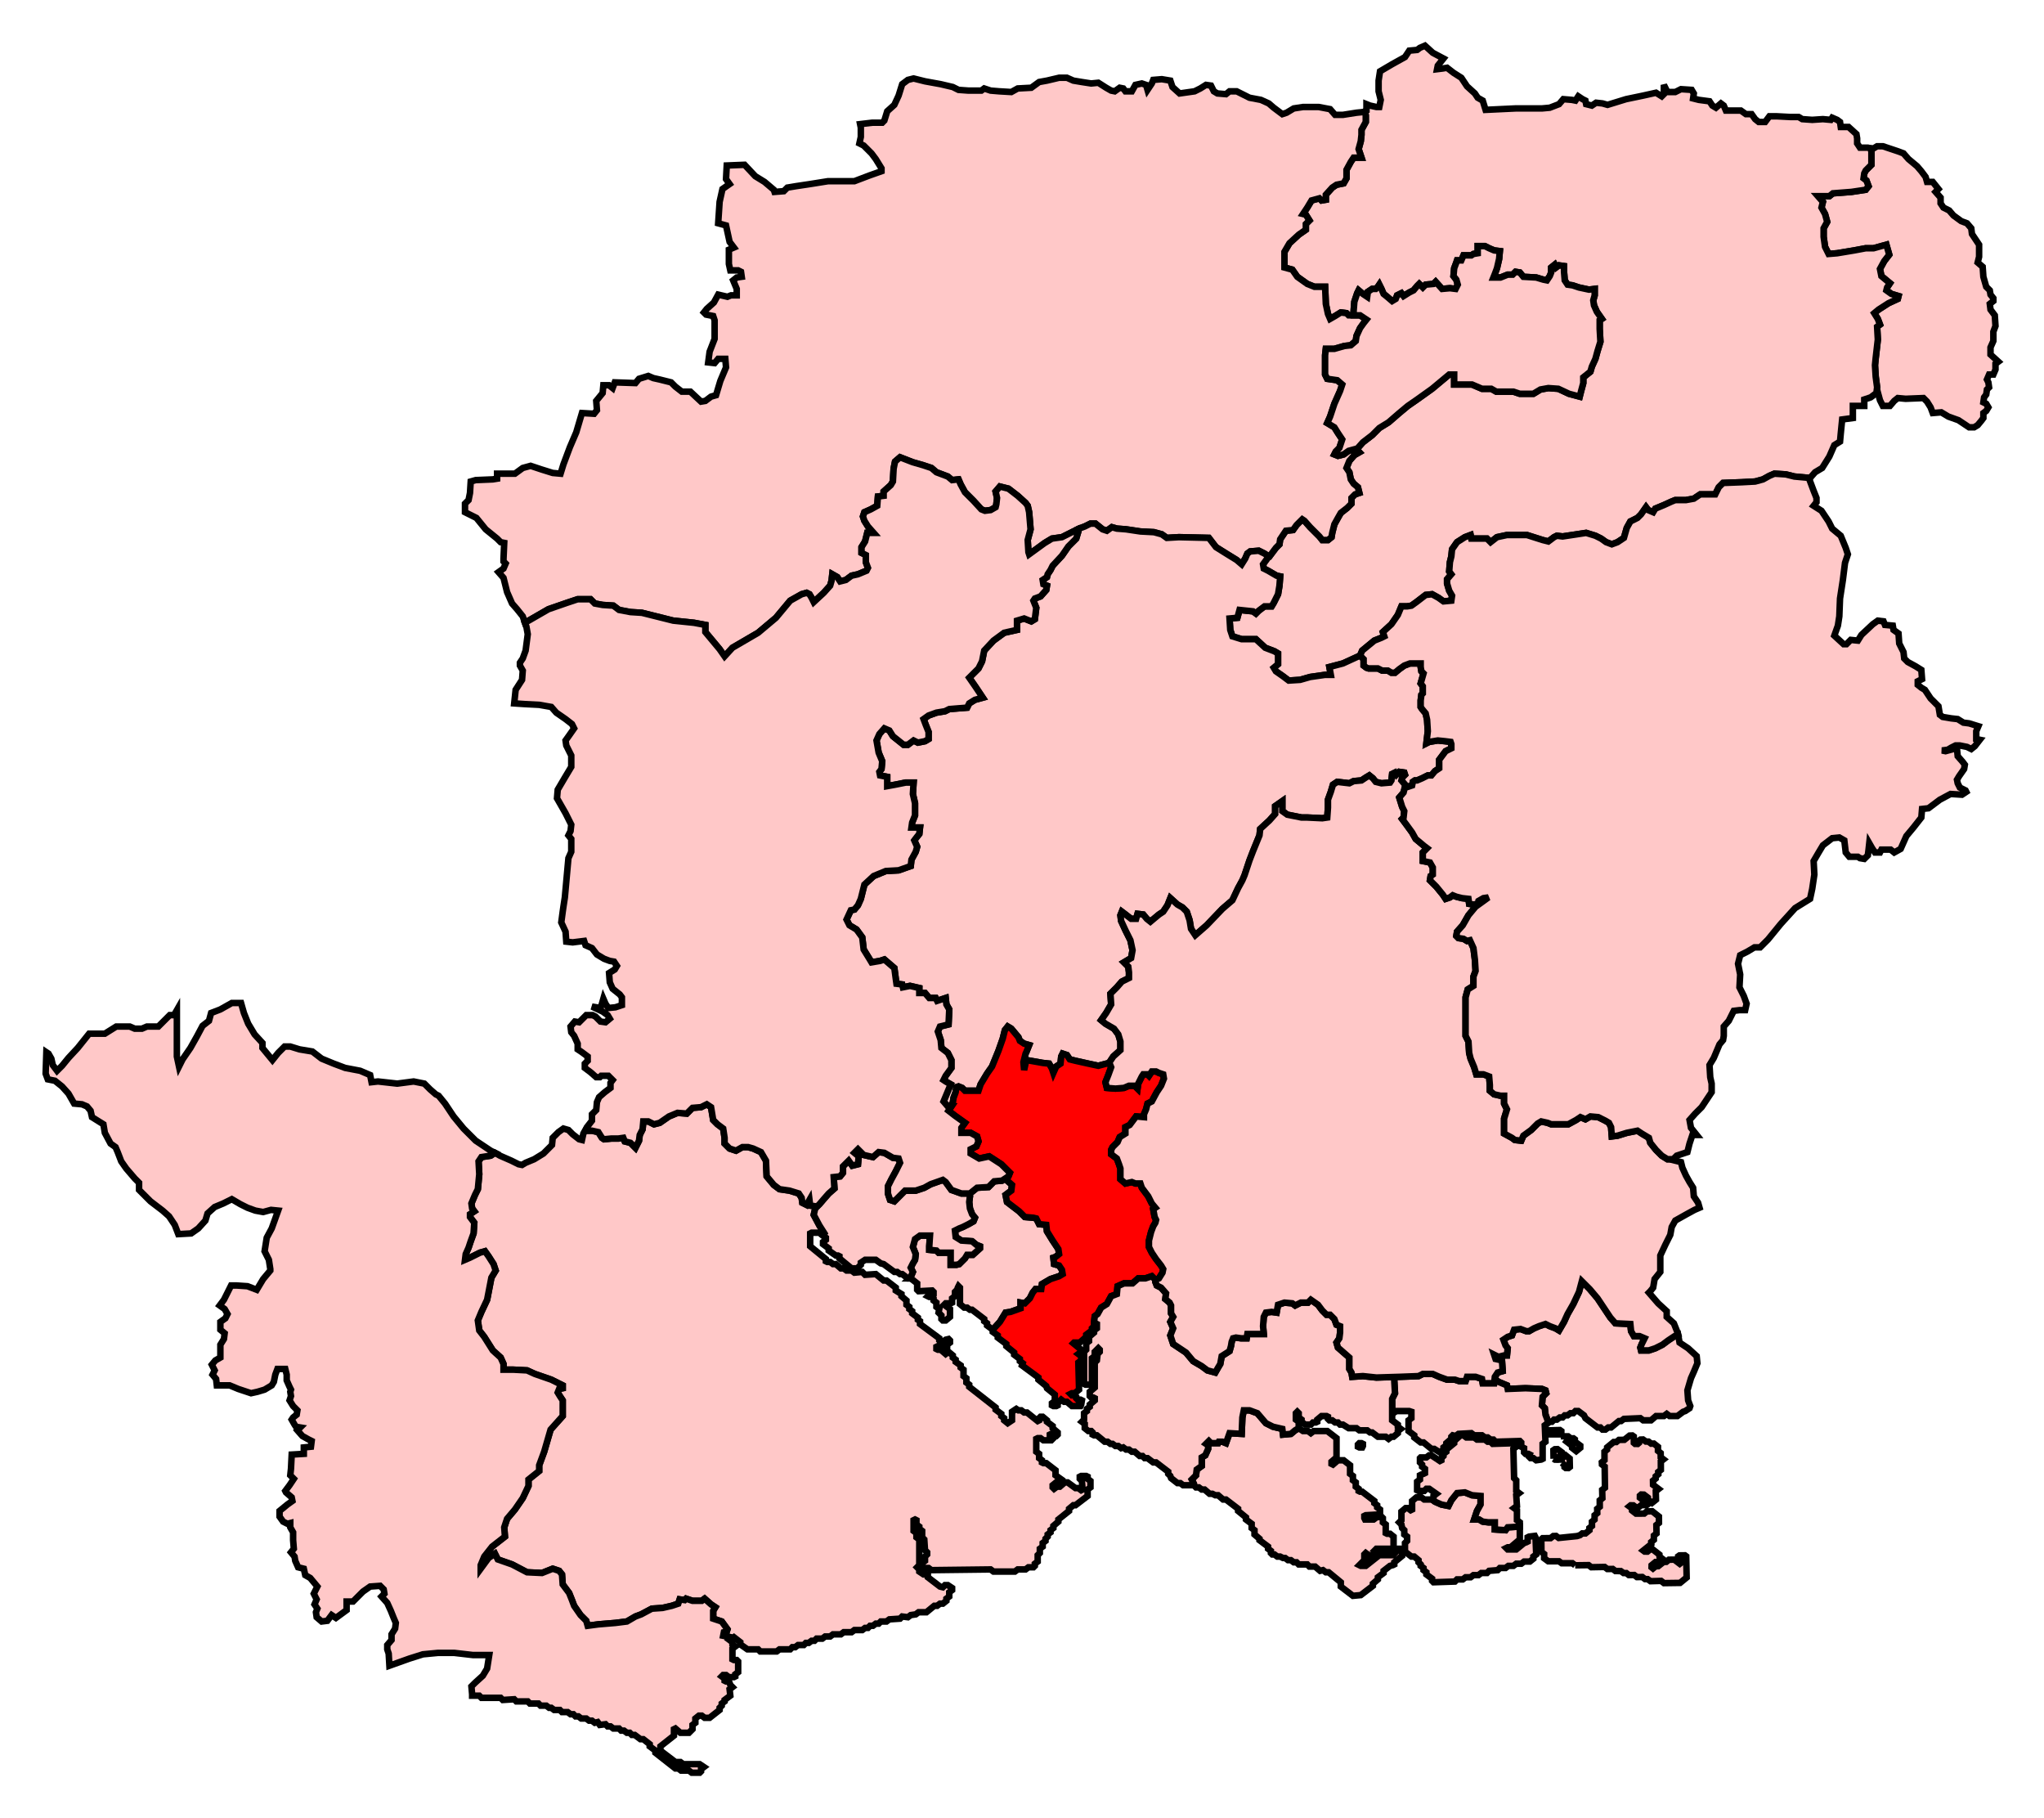
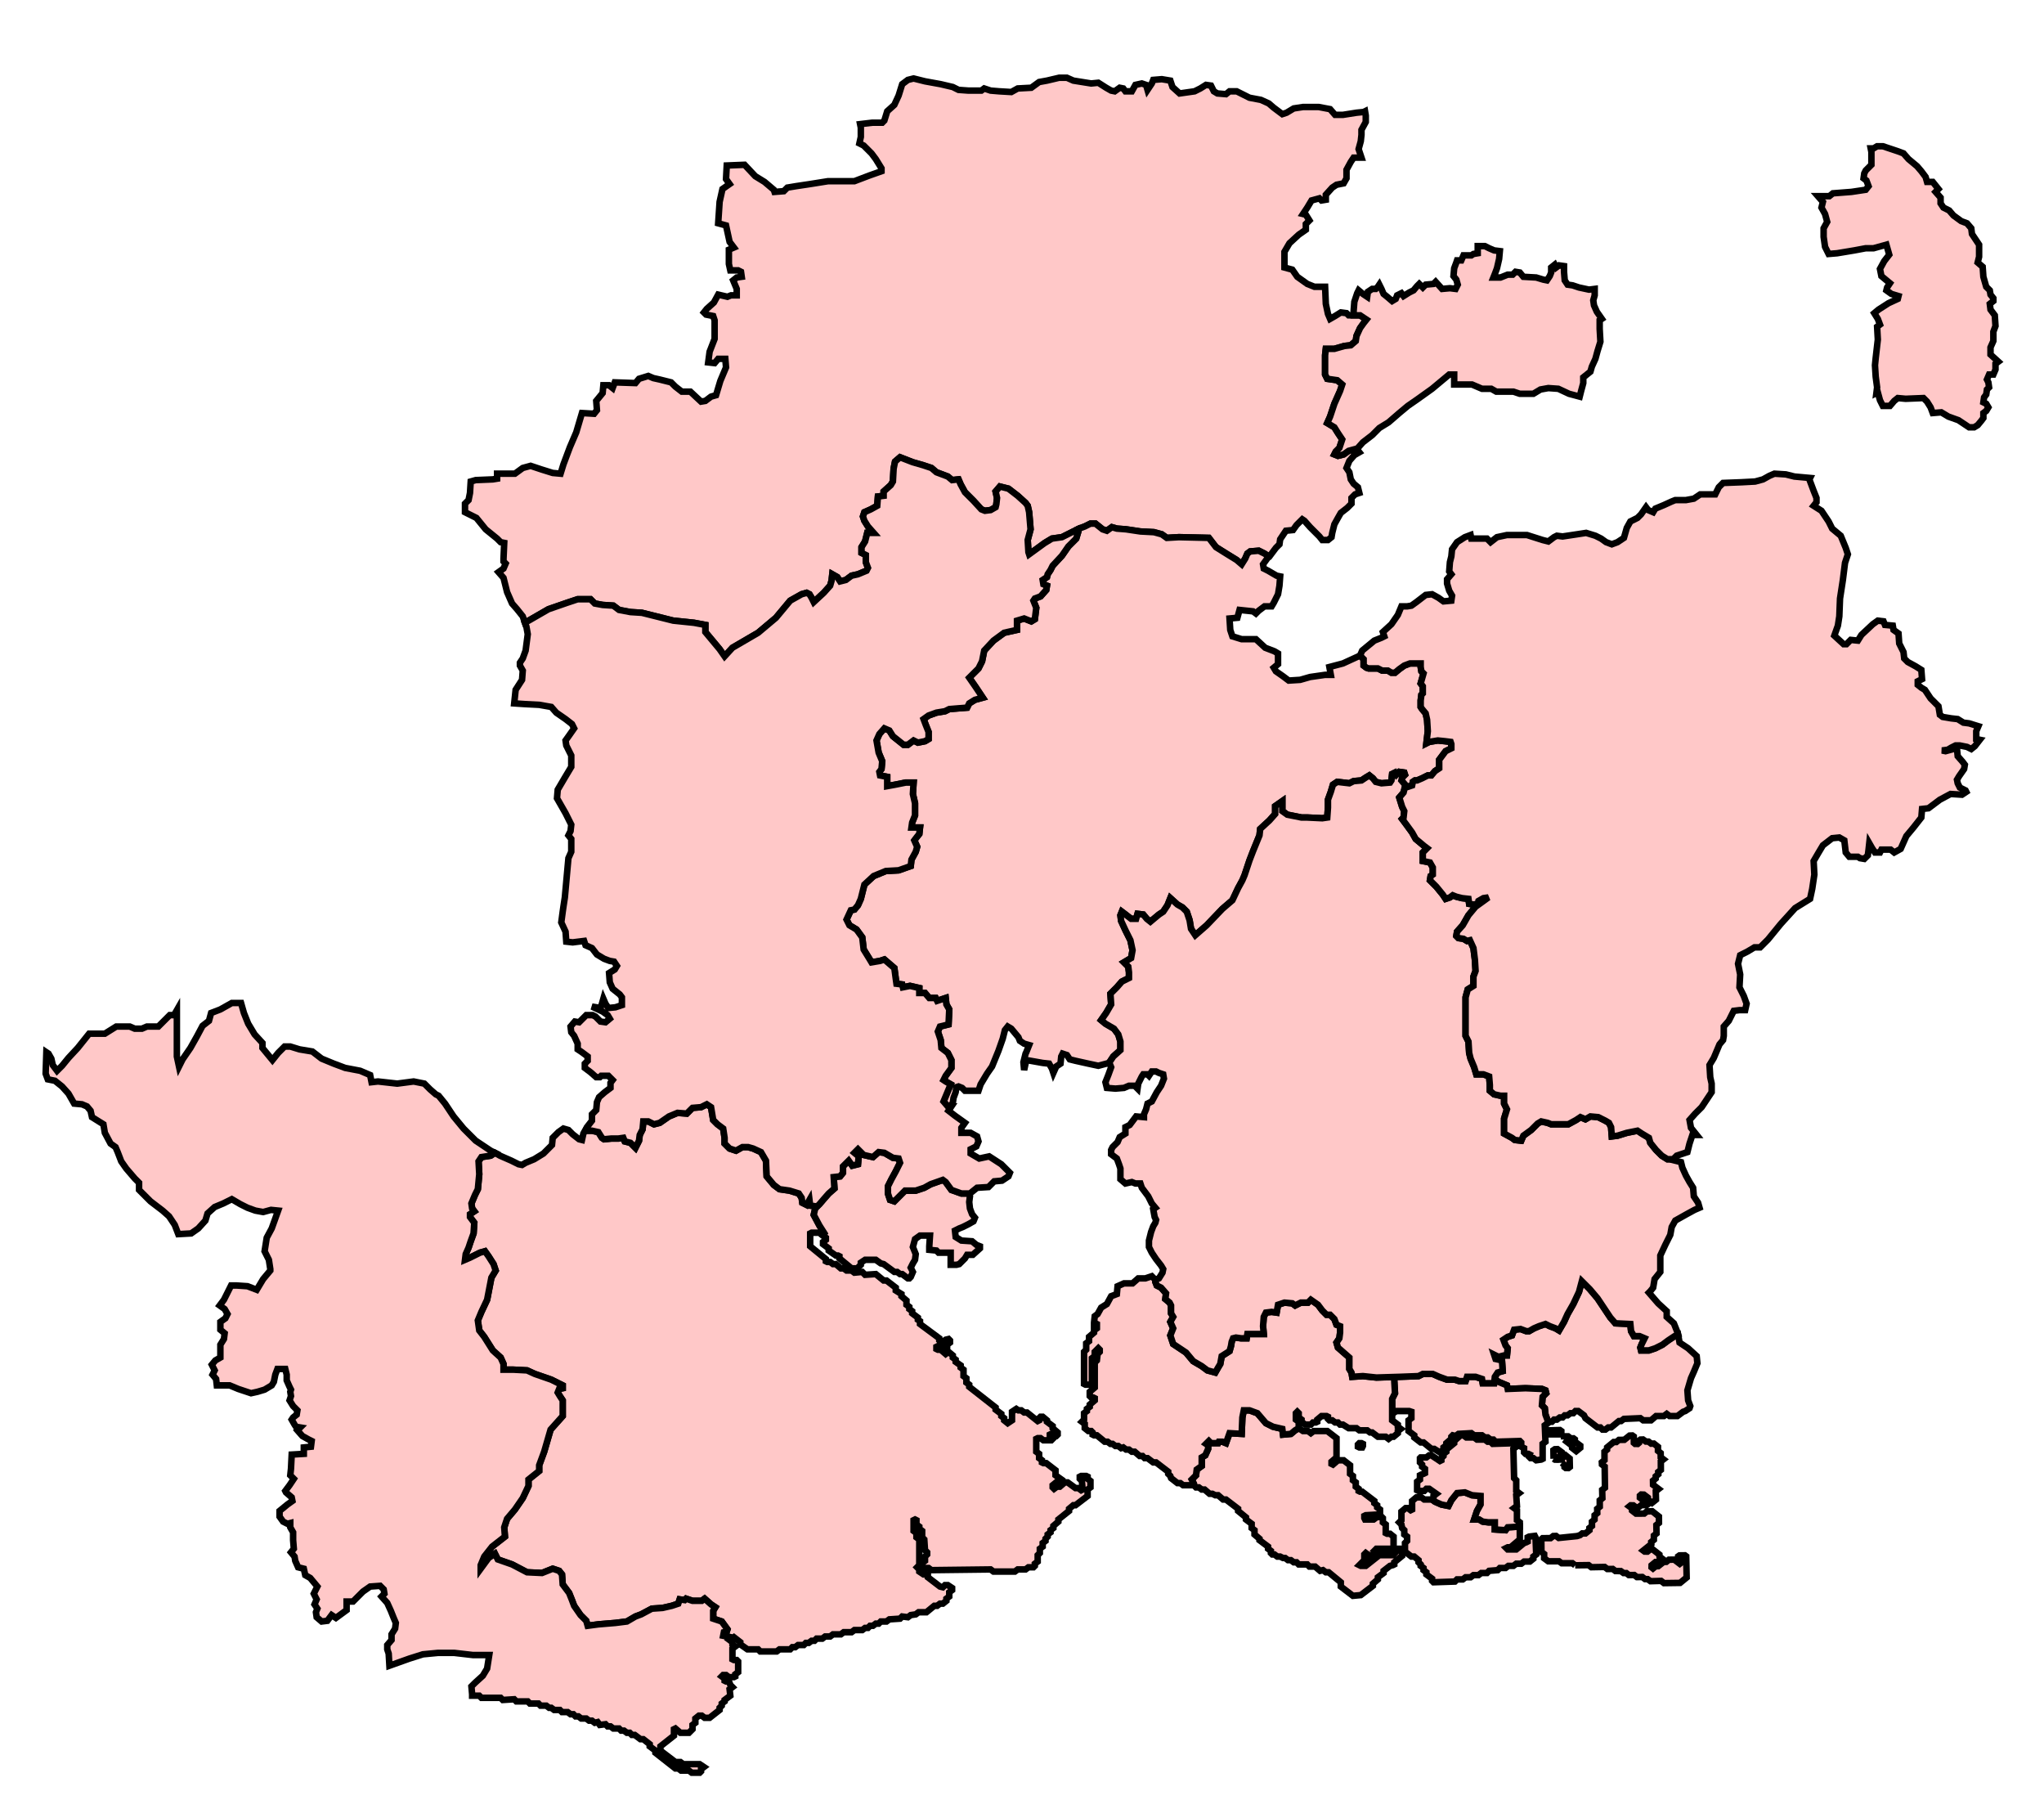
<svg xmlns="http://www.w3.org/2000/svg" width="314.025" height="279.291">
  <path id="Aldershot" d=" M 287.4,22.79 L 287.509,23.338 L 287.509,24.762 L 287.509,25.31 L 287.18,25.639 L 286.633,26.187 L 286.413,26.625 L 286.304,27.392 L 286.742,27.721 L 287.071,28.597 L 286.633,29.145 L 284.441,29.474 L 281.592,29.693 L 281.045,30.131 L 280.387,30.131 L 279.291,30.131 L 280.058,31.008 L 279.839,31.884 L 280.387,32.871 L 280.716,34.076 L 280.168,35.062 L 280.168,36.377 L 280.387,37.911 L 280.935,39.007 L 282.25,38.897 L 284.879,38.459 L 286.633,38.13 L 287.838,38.13 L 289.81,37.582 L 290.248,39.116 L 289.481,40.102 L 288.824,41.307 L 289.043,42.403 L 290.358,43.499 L 289.92,44.156 L 289.81,44.594 L 290.577,45.142 L 291.673,45.471 L 291.563,45.909 L 290.139,46.567 L 288.605,47.553 L 287.947,48.101 L 288.495,48.977 L 288.824,49.854 L 288.386,50.182 L 288.495,52.155 L 288.167,55.003 L 288.057,56.099 L 288.167,57.852 L 288.386,59.496 L 288.276,60.372 L 288.495,60.263 L 288.824,61.468 L 289.262,62.345 L 290.358,62.345 L 291.015,61.577 L 291.563,61.139 L 292.768,61.249 L 295.508,61.139 L 296.056,61.687 L 296.603,62.564 L 296.932,63.44 L 298.247,63.331 L 299.343,63.988 L 300.877,64.536 L 302.52,65.632 L 303.287,65.632 L 303.835,65.303 L 304.383,64.645 L 304.711,64.207 L 304.711,63.44 L 305.15,63.112 L 305.478,62.564 L 305.15,62.016 L 304.711,61.797 L 304.821,61.03 L 305.15,60.591 L 305.259,59.824 L 305.588,59.496 L 305.478,58.729 L 305.259,58.291 L 305.588,57.524 L 306.245,57.524 L 306.574,56.756 L 306.574,55.88 L 307.012,55.551 L 305.807,54.456 L 305.807,53.36 L 306.245,52.374 L 306.245,50.949 L 306.574,50.073 L 306.465,48.429 L 305.807,47.553 L 305.698,46.676 L 306.245,46.238 L 306.245,45.8 L 305.807,45.252 L 305.698,44.594 L 305.15,44.046 L 304.711,42.513 L 304.602,40.978 L 303.835,40.321 L 304.054,39.445 L 304.054,37.582 L 302.958,35.939 L 302.849,35.062 L 302.191,34.295 L 301.315,33.966 L 300.11,33.089 L 299.452,32.323 L 298.576,31.884 L 298.137,31.227 L 298.137,30.35 L 297.37,29.474 L 297.809,29.036 L 296.932,27.94 L 296.056,27.94 L 295.836,27.173 L 295.179,26.297 L 294.522,25.529 L 293.207,24.434 L 292.44,23.557 L 291.563,23.229 L 290.248,22.79 L 289.262,22.461 L 288.386,22.461 L 287.838,22.79 L 287.4,22.79 z" style="fill-opacity:1;display:inline;fill:#ffc8c8;stroke-width:1;stroke-miterlimit:4;stroke:#000000;stroke-opacity:1;stroke-dasharray:none" />
-   <path id="North_East_Hampshire" d=" M 218.919,7.012 L 218.152,7.341 L 217.714,7.669 L 216.508,7.779 L 215.851,8.766 L 213.879,9.861 L 212.016,10.957 L 211.797,12.381 L 211.797,14.025 L 212.126,15.34 L 211.907,16.435 L 211.468,16.435 L 210.482,16.216 L 209.934,15.997 L 209.934,16.983 L 209.715,17.093 L 209.825,17.75 L 209.825,18.736 L 209.167,19.941 L 209.167,20.708 L 209.058,21.694 L 208.729,22.9 L 209.167,24.215 L 207.962,24.215 L 207.524,24.872 L 206.866,26.077 L 206.866,27.392 L 206.428,28.159 L 205.332,28.378 L 204.675,28.816 L 203.689,29.912 L 203.689,30.679 L 203.031,30.789 L 202.703,30.46 L 201.497,30.789 L 200.84,31.884 L 200.183,32.871 L 200.621,32.98 L 201.169,33.857 L 200.621,34.404 L 200.621,35.281 L 199.525,36.048 L 198.101,37.363 L 197.334,38.678 L 197.334,41.088 L 198.539,41.417 L 199.306,42.513 L 200.84,43.608 L 201.936,44.046 L 203.579,44.046 L 203.689,46.676 L 204.018,48.21 L 204.346,48.977 L 205.113,48.539 L 205.99,47.991 L 206.866,48.101 L 207.195,48.429 L 207.962,48.429 L 207.962,47.772 L 208.072,46.348 L 208.51,45.033 L 208.729,44.594 L 209.386,45.142 L 210.044,45.581 L 210.153,44.814 L 210.811,44.375 L 211.359,44.375 L 211.687,44.046 L 211.907,43.718 L 212.235,44.375 L 212.564,45.142 L 213.112,45.581 L 213.879,46.238 L 214.427,45.909 L 214.646,45.361 L 215.303,45.033 L 215.632,45.471 L 216.508,44.923 L 217.166,44.594 L 217.714,43.937 L 218.042,43.608 L 218.59,44.156 L 219.028,43.718 L 220.234,43.608 L 220.562,43.28 L 221.549,44.375 L 222.754,44.266 L 223.63,44.375 L 223.959,43.718 L 223.74,42.951 L 223.302,42.403 L 223.411,41.198 L 223.74,40.321 L 223.85,39.993 L 224.507,39.993 L 224.836,39.225 L 226.041,39.225 L 226.37,39.007 L 227.027,38.897 L 227.027,37.801 L 228.123,37.801 L 228.78,38.13 L 229.547,38.459 L 230.424,38.568 L 230.314,39.773 L 229.985,41.198 L 229.657,42.075 L 229.438,42.622 L 230.533,42.622 L 231.629,42.184 L 232.396,42.184 L 232.834,41.746 L 233.492,41.855 L 234.039,42.513 L 236.012,42.622 L 237.107,42.951 L 237.655,43.06 L 238.093,42.403 L 238.313,41.855 L 238.313,41.088 L 238.86,40.65 L 239.08,41.088 L 239.518,40.76 L 240.285,40.869 L 240.285,41.746 L 240.394,43.06 L 240.833,43.718 L 241.6,43.828 L 242.586,44.156 L 244.12,44.485 L 244.996,44.375 L 244.996,45.361 L 244.777,46.128 L 244.887,46.896 L 245.325,47.881 L 246.092,48.977 L 245.763,49.196 L 245.763,50.511 L 245.873,52.483 L 245.435,53.908 L 245.106,55.113 L 244.558,56.318 L 244.339,57.085 L 243.243,57.962 L 243.243,58.838 L 242.915,60.044 L 242.695,60.92 L 241.052,60.482 L 239.408,59.715 L 237.874,59.606 L 236.669,59.824 L 235.573,60.482 L 233.492,60.482 L 232.505,60.153 L 229.876,60.153 L 229.109,59.715 L 227.684,59.715 L 226.15,59.058 L 223.411,59.058 L 223.411,57.524 L 222.644,57.524 L 220.015,59.715 L 217.714,61.359 L 216.289,62.345 L 214.974,63.44 L 213.331,64.865 L 211.907,65.741 L 210.811,66.837 L 209.386,67.933 L 208.51,68.919 L 208.4,69.028 L 208.839,69.466 L 208.072,69.905 L 207.305,70.781 L 206.866,71.877 L 207.305,72.534 L 207.524,73.63 L 207.962,74.287 L 208.619,74.835 L 208.839,75.712 L 208.181,75.931 L 207.633,76.479 L 207.633,77.355 L 206.976,78.013 L 205.99,78.78 L 205.551,79.547 L 205.004,80.533 L 204.675,81.848 L 204.565,82.505 L 204.018,82.944 L 203.141,82.944 L 202.703,82.396 L 201.278,80.971 L 200.402,79.985 L 200.073,79.766 L 199.196,80.643 L 198.649,81.41 L 197.553,81.519 L 196.676,82.834 L 196.567,83.601 L 196.019,84.149 L 195.033,85.464 L 194.923,85.464 L 194.047,86.669 L 194.156,87.326 L 194.814,87.655 L 196.129,88.422 L 196.676,88.532 L 196.567,89.956 L 196.348,91.271 L 195.69,92.586 L 195.362,93.133 L 194.266,93.133 L 193.389,93.791 L 192.951,94.229 L 192.513,93.9 L 190.431,93.681 L 190.102,94.886 L 188.897,94.996 L 189.007,96.749 L 189.335,97.736 L 190.76,98.174 L 192.951,98.174 L 194.375,99.489 L 195.8,100.036 L 196.348,100.365 L 196.348,102.009 L 195.69,102.557 L 196.019,103.104 L 197.115,103.871 L 197.991,104.529 L 199.744,104.419 L 201.278,103.981 L 203.579,103.652 L 204.456,103.652 L 204.237,102.447 L 206.318,101.899 L 208.948,100.694 L 209.277,99.927 L 211.14,98.393 L 212.235,97.954 L 212.673,97.736 L 212.454,97.078 L 213.769,95.873 L 214.755,94.448 L 215.303,93.133 L 216.18,93.133 L 216.837,93.024 L 217.604,92.476 L 219.028,91.38 L 220.015,91.271 L 221.001,91.818 L 221.768,92.367 L 222.973,92.257 L 223.083,91.49 L 222.644,90.723 L 222.316,89.627 L 222.316,88.97 L 222.973,88.203 L 222.644,87.765 L 222.754,86.34 L 222.973,85.464 L 223.083,84.368 L 223.85,83.272 L 225.055,82.505 L 225.931,82.176 L 226.041,82.724 L 228.451,82.724 L 228.999,83.272 L 229.985,82.505 L 231.519,82.176 L 234.587,82.176 L 236.998,82.944 L 237.874,83.163 L 238.751,82.505 L 239.189,82.286 L 240.066,82.396 L 242.257,82.067 L 243.682,81.848 L 245.106,82.286 L 245.982,82.724 L 246.749,83.272 L 247.626,83.601 L 248.503,83.272 L 249.489,82.615 L 249.927,81.081 L 250.475,80.095 L 251.57,79.547 L 252.118,78.999 L 252.885,77.903 L 253.214,78.342 L 253.981,78.67 L 254.31,78.123 L 255.625,77.575 L 256.83,77.027 L 257.378,76.808 L 258.035,76.808 L 259.021,76.808 L 260.226,76.589 L 261.213,75.931 L 263.514,75.931 L 264.061,74.835 L 264.719,74.178 L 267.568,74.069 L 269.649,73.959 L 270.855,73.63 L 271.841,73.082 L 272.608,72.754 L 274.361,72.863 L 275.676,73.192 L 276.881,73.302 L 278.086,73.411 L 278.853,72.534 L 279.949,71.877 L 281.045,70.124 L 281.812,68.371 L 282.688,67.823 L 282.798,66.618 L 283.017,64.427 L 284.66,64.207 L 284.66,62.345 L 286.413,62.345 L 286.413,61.359 L 287.4,61.03 L 288.276,60.372 L 288.386,59.496 L 288.167,57.852 L 288.057,56.099 L 288.167,55.003 L 288.495,52.155 L 288.386,50.182 L 288.824,49.854 L 288.495,48.977 L 287.947,48.101 L 288.605,47.553 L 290.139,46.567 L 291.563,45.909 L 291.673,45.471 L 290.577,45.142 L 289.81,44.594 L 289.92,44.156 L 290.358,43.499 L 289.043,42.403 L 288.824,41.307 L 289.481,40.102 L 290.248,39.116 L 289.81,37.582 L 287.838,38.13 L 286.633,38.13 L 284.879,38.459 L 282.25,38.897 L 280.935,39.007 L 280.387,37.911 L 280.168,36.377 L 280.168,35.062 L 280.716,34.076 L 280.387,32.871 L 279.839,31.884 L 280.058,31.008 L 279.291,30.131 L 280.387,30.131 L 281.045,30.131 L 281.592,29.693 L 284.441,29.474 L 286.633,29.145 L 287.071,28.597 L 286.742,27.721 L 286.304,27.392 L 286.413,26.625 L 286.633,26.187 L 287.18,25.639 L 287.509,25.31 L 287.509,24.762 L 287.509,23.338 L 287.4,22.79 L 286.961,22.681 L 285.756,22.681 L 285.318,22.023 L 285.318,21.256 L 285.208,20.599 L 284.003,19.503 L 282.798,19.503 L 282.688,18.736 L 282.25,18.408 L 281.483,18.079 L 281.264,18.408 L 280.058,18.298 L 278.415,18.408 L 276.881,18.298 L 276.333,17.969 L 275.018,17.969 L 272.936,17.86 L 271.841,17.86 L 271.183,18.736 L 270.197,18.736 L 269.649,18.298 L 269.102,17.531 L 268.225,17.531 L 267.458,16.983 L 266.472,16.983 L 265.157,16.983 L 264.828,16.216 L 264.39,15.887 L 263.623,16.545 L 263.075,16.216 L 262.637,15.558 L 260.993,15.34 L 260.117,15.12 L 260.226,14.353 L 259.898,13.805 L 258.254,13.696 L 257.378,14.134 L 256.172,14.134 L 255.625,13.039 L 255.625,14.463 L 255.296,14.792 L 254.419,14.244 L 252.447,14.682 L 249.817,15.23 L 246.969,16.106 L 246.202,15.887 L 245.215,15.778 L 244.558,16.216 L 243.682,15.997 L 243.572,15.449 L 243.134,15.23 L 242.476,14.792 L 242.038,15.449 L 241.49,15.34 L 240.175,15.23 L 239.518,15.997 L 238.093,16.545 L 236.888,16.654 L 232.834,16.654 L 228.232,16.873 L 227.794,15.449 L 227.027,15.011 L 226.589,14.353 L 225.383,13.258 L 224.507,11.943 L 223.302,11.176 L 222.316,10.409 L 221.658,10.519 L 220.782,10.628 L 220.891,10.08 L 221.768,8.984 L 220.124,8.108 L 218.919,7.012 z" style="fill-opacity:1;display:inline;fill:#ffc8c8;stroke-width:1;stroke-miterlimit:4;stroke:#000000;stroke-opacity:1;stroke-dasharray:none" />
-   <path id="North_West_Hampshire" d=" M 194.923,85.464 L 195.033,85.464 L 196.019,84.149 L 196.567,83.601 L 196.676,82.834 L 197.553,81.519 L 198.649,81.41 L 199.196,80.643 L 200.073,79.766 L 200.402,79.985 L 201.278,80.971 L 202.703,82.396 L 203.141,82.944 L 204.018,82.944 L 204.565,82.505 L 204.675,81.848 L 205.004,80.533 L 205.551,79.547 L 205.99,78.78 L 206.976,78.013 L 207.633,77.355 L 207.633,76.479 L 208.181,75.931 L 208.839,75.712 L 208.619,74.835 L 207.962,74.287 L 207.524,73.63 L 207.305,72.534 L 206.866,71.877 L 207.305,70.781 L 208.072,69.905 L 208.839,69.466 L 208.4,68.919 L 207.195,69.248 L 206.428,69.795 L 205.551,70.014 L 205.004,69.795 L 205.223,69.357 L 205.771,68.809 L 206.209,67.495 L 205.551,66.508 L 205.004,65.632 L 203.908,64.974 L 204.346,63.988 L 205.004,62.016 L 205.88,60.044 L 206.209,59.058 L 205.442,58.4 L 203.908,58.181 L 203.579,57.524 L 203.579,55.88 L 203.579,54.565 L 203.689,53.579 L 205.004,53.579 L 206.538,53.141 L 207.524,53.031 L 208.291,52.374 L 208.4,51.607 L 208.948,50.402 L 209.496,49.635 L 209.934,49.087 L 208.948,48.429 L 207.195,48.429 L 206.866,48.101 L 205.99,47.991 L 205.113,48.539 L 204.346,48.977 L 204.018,48.21 L 203.689,46.676 L 203.579,44.046 L 201.936,44.046 L 200.84,43.608 L 199.306,42.513 L 198.539,41.417 L 197.334,41.088 L 197.334,38.678 L 198.101,37.363 L 199.525,36.048 L 200.621,35.281 L 200.621,34.404 L 201.169,33.857 L 200.621,32.98 L 200.183,32.871 L 200.84,31.884 L 201.497,30.789 L 202.703,30.46 L 203.031,30.789 L 203.689,30.679 L 203.689,29.912 L 204.675,28.816 L 205.332,28.378 L 206.428,28.159 L 206.866,27.392 L 206.866,26.077 L 207.524,24.872 L 207.962,24.215 L 209.167,24.215 L 208.729,22.9 L 209.058,21.694 L 209.167,20.708 L 209.167,19.941 L 209.825,18.736 L 209.825,17.75 L 209.715,17.093 L 209.496,17.202 L 208.4,17.312 L 206.318,17.64 L 205.113,17.64 L 204.346,16.764 L 202.593,16.435 L 200.183,16.435 L 198.758,16.654 L 197.663,17.312 L 197.005,17.531 L 195.69,16.545 L 194.923,15.887 L 193.718,15.34 L 191.965,15.011 L 190.65,14.353 L 189.993,14.025 L 188.897,14.025 L 188.349,14.463 L 187.034,14.353 L 186.486,14.025 L 186.048,13.148 L 185.281,13.039 L 184.405,13.587 L 183.528,14.025 L 181.227,14.353 L 180.131,13.367 L 179.803,12.381 L 178.488,12.162 L 177.173,12.272 L 176.954,12.819 L 176.297,13.805 L 176.077,13.039 L 175.42,12.819 L 174.434,13.039 L 173.886,14.025 L 172.9,14.025 L 172.571,13.587 L 172.023,13.477 L 171.256,14.025 L 170.709,13.915 L 169.942,13.477 L 168.736,12.71 L 167.641,12.819 L 166.216,12.6 L 164.901,12.381 L 163.915,11.943 L 162.71,11.943 L 160.847,12.381 L 159.642,12.6 L 158.437,13.477 L 156.355,13.587 L 155.369,14.134 L 153.506,14.025 L 152.191,13.915 L 151.205,13.587 L 150.767,13.915 L 148.795,13.915 L 147.261,13.805 L 146.384,13.367 L 144.522,12.929 L 142.111,12.491 L 140.358,12.052 L 139.481,12.272 L 138.605,12.929 L 138.057,14.682 L 137.4,16.106 L 136.304,17.093 L 135.866,18.517 L 135.537,18.846 L 134.003,18.846 L 132.14,19.065 L 132.25,19.613 L 132.25,21.037 L 132.031,22.023 L 132.688,22.352 L 133.893,23.557 L 134.551,24.434 L 135.427,25.858 L 135.427,26.297 L 133.565,26.954 L 131.264,27.83 L 129.401,27.83 L 127.21,27.83 L 124.47,28.268 L 122.279,28.597 L 120.964,28.816 L 120.416,29.364 L 118.992,29.474 L 118.882,29.145 L 117.458,27.94 L 116.034,27.063 L 114.39,25.31 L 111.651,25.42 L 111.541,27.502 L 112.089,28.268 L 110.993,29.036 L 110.555,31.008 L 110.336,34.295 L 111.541,34.624 L 112.089,37.144 L 112.747,38.02 L 111.98,38.349 L 111.98,40.54 L 112.199,41.526 L 113.404,41.526 L 113.842,41.746 L 113.952,42.513 L 113.185,42.622 L 112.637,43.06 L 113.185,44.375 L 113.185,45.361 L 112.308,45.361 L 111.76,45.581 L 110.336,45.252 L 109.679,46.457 L 108.583,47.443 L 108.145,47.991 L 108.473,48.32 L 109.569,48.539 L 109.788,49.196 L 109.788,52.045 L 109.021,54.017 L 108.802,55.661 L 109.788,55.77 L 110.336,55.113 L 111.432,55.113 L 111.541,56.428 L 110.665,58.51 L 110.007,60.701 L 109.24,60.92 L 108.364,61.577 L 107.706,61.687 L 106.063,60.153 L 104.748,60.153 L 103.762,59.386 L 103.104,58.729 L 101.351,58.291 L 100.365,58.071 L 99.598,57.743 L 98.174,58.181 L 97.626,58.838 L 94.449,58.729 L 94.12,59.606 L 93.572,59.167 L 92.695,59.167 L 92.586,60.372 L 91.6,61.577 L 91.709,63.002 L 91.271,63.55 L 89.408,63.44 L 88.532,66.398 L 87.546,68.7 L 86.56,71.329 L 86.121,72.754 L 84.916,72.644 L 83.163,72.096 L 81.519,71.548 L 80.314,71.877 L 79.109,72.754 L 77.356,72.754 L 76.37,72.754 L 76.37,73.521 L 75.712,73.63 L 73.083,73.74 L 72.316,73.959 L 72.206,75.712 L 71.987,76.808 L 71.439,77.355 L 71.439,78.67 L 73.192,79.547 L 74.617,81.3 L 76.37,82.724 L 76.917,83.272 L 77.465,83.382 L 77.356,85.792 L 77.356,86.231 L 77.684,86.559 L 77.356,87.326 L 76.589,87.874 L 77.356,88.751 L 77.904,90.942 L 78.671,92.695 L 79.438,93.572 L 80.314,94.668 L 80.643,95.654 L 81.41,95.215 L 84.259,93.572 L 87.107,92.586 L 88.751,92.038 L 90.723,92.038 L 91.381,92.695 L 92.586,92.915 L 94.229,93.024 L 95.106,93.681 L 96.859,94.01 L 98.612,94.12 L 103.433,95.325 L 106.611,95.654 L 108.364,95.982 L 108.364,97.078 L 110.555,99.707 L 111.322,100.804 L 112.527,99.489 L 116.472,97.188 L 119.211,94.886 L 121.402,92.257 L 123.156,91.271 L 123.923,91.052 L 124.361,91.271 L 124.69,91.818 L 125.018,92.476 L 126.552,91.052 L 127.538,89.956 L 127.757,89.189 L 127.867,88.203 L 128.634,88.641 L 129.072,89.299 L 129.949,89.079 L 130.825,88.422 L 131.812,88.203 L 133.126,87.655 L 133.346,87.217 L 133.017,86.34 L 133.017,85.244 L 132.359,84.916 L 132.359,84.039 L 132.907,83.163 L 133.126,82.286 L 133.236,81.848 L 134.222,81.848 L 133.346,80.862 L 132.798,79.985 L 132.579,79.328 L 132.798,78.67 L 133.784,78.232 L 134.77,77.684 L 134.879,76.26 L 135.756,76.15 L 135.756,75.493 L 136.852,74.507 L 137.18,73.959 L 137.29,71.987 L 137.509,70.891 L 138.276,70.234 L 140.248,71.001 L 141.782,71.439 L 143.097,71.877 L 143.864,72.534 L 145.617,73.192 L 146.275,73.74 L 147.261,73.63 L 147.589,74.397 L 148.247,75.602 L 149.562,76.917 L 150.767,78.232 L 151.315,78.451 L 152.191,78.342 L 152.958,77.903 L 153.068,77.465 L 153.178,76.479 L 152.958,75.493 L 153.616,74.726 L 154.931,75.055 L 156.355,76.15 L 157.56,77.246 L 157.889,77.684 L 158.108,78.67 L 158.327,81.3 L 157.889,82.944 L 157.999,84.806 L 158.108,85.135 L 160.519,83.382 L 161.614,82.724 L 163.148,82.505 L 164.682,81.738 L 165.778,81.19 L 166.654,80.862 L 167.531,80.423 L 168.298,80.423 L 169.394,81.3 L 170.051,81.519 L 170.818,80.971 L 171.585,81.19 L 173.009,81.3 L 175.201,81.629 L 177.283,81.738 L 178.488,82.067 L 179.255,82.615 L 181.118,82.505 L 185.72,82.615 L 186.815,84.039 L 188.568,85.135 L 189.993,86.012 L 190.76,86.669 L 191.308,85.792 L 191.636,85.026 L 192.075,84.697 L 193.389,84.587 L 194.266,85.026 L 194.923,85.464 z" style="fill-opacity:1;display:inline;fill:#ffc8c8;stroke-width:1;stroke-miterlimit:4;stroke:#000000;stroke-opacity:1;stroke-dasharray:none" />
+   <path id="North_West_Hampshire" d=" M 194.923,85.464 L 195.033,85.464 L 196.019,84.149 L 196.567,83.601 L 196.676,82.834 L 197.553,81.519 L 198.649,81.41 L 199.196,80.643 L 200.073,79.766 L 200.402,79.985 L 201.278,80.971 L 202.703,82.396 L 203.141,82.944 L 204.018,82.944 L 204.565,82.505 L 204.675,81.848 L 205.004,80.533 L 205.551,79.547 L 205.99,78.78 L 206.976,78.013 L 207.633,77.355 L 207.633,76.479 L 208.181,75.931 L 208.839,75.712 L 208.619,74.835 L 207.962,74.287 L 207.524,73.63 L 207.305,72.534 L 206.866,71.877 L 207.305,70.781 L 208.072,69.905 L 208.839,69.466 L 208.4,68.919 L 207.195,69.248 L 206.428,69.795 L 205.551,70.014 L 205.004,69.795 L 205.223,69.357 L 205.771,68.809 L 206.209,67.495 L 205.551,66.508 L 205.004,65.632 L 203.908,64.974 L 204.346,63.988 L 205.004,62.016 L 205.88,60.044 L 206.209,59.058 L 205.442,58.4 L 203.908,58.181 L 203.579,57.524 L 203.579,55.88 L 203.579,54.565 L 203.689,53.579 L 205.004,53.579 L 206.538,53.141 L 207.524,53.031 L 208.291,52.374 L 208.4,51.607 L 208.948,50.402 L 209.496,49.635 L 209.934,49.087 L 208.948,48.429 L 207.195,48.429 L 206.866,48.101 L 205.99,47.991 L 205.113,48.539 L 204.346,48.977 L 204.018,48.21 L 203.689,46.676 L 203.579,44.046 L 201.936,44.046 L 200.84,43.608 L 199.306,42.513 L 198.539,41.417 L 197.334,41.088 L 197.334,38.678 L 198.101,37.363 L 199.525,36.048 L 200.621,35.281 L 200.621,34.404 L 201.169,33.857 L 200.621,32.98 L 200.183,32.871 L 200.84,31.884 L 201.497,30.789 L 202.703,30.46 L 203.031,30.789 L 203.689,30.679 L 203.689,29.912 L 204.675,28.816 L 205.332,28.378 L 206.428,28.159 L 206.866,27.392 L 206.866,26.077 L 207.524,24.872 L 207.962,24.215 L 209.167,24.215 L 208.729,22.9 L 209.058,21.694 L 209.167,20.708 L 209.167,19.941 L 209.825,18.736 L 209.825,17.75 L 209.715,17.093 L 209.496,17.202 L 208.4,17.312 L 206.318,17.64 L 205.113,17.64 L 204.346,16.764 L 202.593,16.435 L 200.183,16.435 L 198.758,16.654 L 197.663,17.312 L 197.005,17.531 L 195.69,16.545 L 194.923,15.887 L 193.718,15.34 L 191.965,15.011 L 190.65,14.353 L 189.993,14.025 L 188.897,14.025 L 188.349,14.463 L 187.034,14.353 L 186.486,14.025 L 186.048,13.148 L 185.281,13.039 L 184.405,13.587 L 183.528,14.025 L 181.227,14.353 L 180.131,13.367 L 179.803,12.381 L 178.488,12.162 L 177.173,12.272 L 176.954,12.819 L 176.297,13.805 L 176.077,13.039 L 175.42,12.819 L 174.434,13.039 L 173.886,14.025 L 172.9,14.025 L 172.571,13.587 L 172.023,13.477 L 171.256,14.025 L 170.709,13.915 L 169.942,13.477 L 168.736,12.71 L 167.641,12.819 L 164.901,12.381 L 163.915,11.943 L 162.71,11.943 L 160.847,12.381 L 159.642,12.6 L 158.437,13.477 L 156.355,13.587 L 155.369,14.134 L 153.506,14.025 L 152.191,13.915 L 151.205,13.587 L 150.767,13.915 L 148.795,13.915 L 147.261,13.805 L 146.384,13.367 L 144.522,12.929 L 142.111,12.491 L 140.358,12.052 L 139.481,12.272 L 138.605,12.929 L 138.057,14.682 L 137.4,16.106 L 136.304,17.093 L 135.866,18.517 L 135.537,18.846 L 134.003,18.846 L 132.14,19.065 L 132.25,19.613 L 132.25,21.037 L 132.031,22.023 L 132.688,22.352 L 133.893,23.557 L 134.551,24.434 L 135.427,25.858 L 135.427,26.297 L 133.565,26.954 L 131.264,27.83 L 129.401,27.83 L 127.21,27.83 L 124.47,28.268 L 122.279,28.597 L 120.964,28.816 L 120.416,29.364 L 118.992,29.474 L 118.882,29.145 L 117.458,27.94 L 116.034,27.063 L 114.39,25.31 L 111.651,25.42 L 111.541,27.502 L 112.089,28.268 L 110.993,29.036 L 110.555,31.008 L 110.336,34.295 L 111.541,34.624 L 112.089,37.144 L 112.747,38.02 L 111.98,38.349 L 111.98,40.54 L 112.199,41.526 L 113.404,41.526 L 113.842,41.746 L 113.952,42.513 L 113.185,42.622 L 112.637,43.06 L 113.185,44.375 L 113.185,45.361 L 112.308,45.361 L 111.76,45.581 L 110.336,45.252 L 109.679,46.457 L 108.583,47.443 L 108.145,47.991 L 108.473,48.32 L 109.569,48.539 L 109.788,49.196 L 109.788,52.045 L 109.021,54.017 L 108.802,55.661 L 109.788,55.77 L 110.336,55.113 L 111.432,55.113 L 111.541,56.428 L 110.665,58.51 L 110.007,60.701 L 109.24,60.92 L 108.364,61.577 L 107.706,61.687 L 106.063,60.153 L 104.748,60.153 L 103.762,59.386 L 103.104,58.729 L 101.351,58.291 L 100.365,58.071 L 99.598,57.743 L 98.174,58.181 L 97.626,58.838 L 94.449,58.729 L 94.12,59.606 L 93.572,59.167 L 92.695,59.167 L 92.586,60.372 L 91.6,61.577 L 91.709,63.002 L 91.271,63.55 L 89.408,63.44 L 88.532,66.398 L 87.546,68.7 L 86.56,71.329 L 86.121,72.754 L 84.916,72.644 L 83.163,72.096 L 81.519,71.548 L 80.314,71.877 L 79.109,72.754 L 77.356,72.754 L 76.37,72.754 L 76.37,73.521 L 75.712,73.63 L 73.083,73.74 L 72.316,73.959 L 72.206,75.712 L 71.987,76.808 L 71.439,77.355 L 71.439,78.67 L 73.192,79.547 L 74.617,81.3 L 76.37,82.724 L 76.917,83.272 L 77.465,83.382 L 77.356,85.792 L 77.356,86.231 L 77.684,86.559 L 77.356,87.326 L 76.589,87.874 L 77.356,88.751 L 77.904,90.942 L 78.671,92.695 L 79.438,93.572 L 80.314,94.668 L 80.643,95.654 L 81.41,95.215 L 84.259,93.572 L 87.107,92.586 L 88.751,92.038 L 90.723,92.038 L 91.381,92.695 L 92.586,92.915 L 94.229,93.024 L 95.106,93.681 L 96.859,94.01 L 98.612,94.12 L 103.433,95.325 L 106.611,95.654 L 108.364,95.982 L 108.364,97.078 L 110.555,99.707 L 111.322,100.804 L 112.527,99.489 L 116.472,97.188 L 119.211,94.886 L 121.402,92.257 L 123.156,91.271 L 123.923,91.052 L 124.361,91.271 L 124.69,91.818 L 125.018,92.476 L 126.552,91.052 L 127.538,89.956 L 127.757,89.189 L 127.867,88.203 L 128.634,88.641 L 129.072,89.299 L 129.949,89.079 L 130.825,88.422 L 131.812,88.203 L 133.126,87.655 L 133.346,87.217 L 133.017,86.34 L 133.017,85.244 L 132.359,84.916 L 132.359,84.039 L 132.907,83.163 L 133.126,82.286 L 133.236,81.848 L 134.222,81.848 L 133.346,80.862 L 132.798,79.985 L 132.579,79.328 L 132.798,78.67 L 133.784,78.232 L 134.77,77.684 L 134.879,76.26 L 135.756,76.15 L 135.756,75.493 L 136.852,74.507 L 137.18,73.959 L 137.29,71.987 L 137.509,70.891 L 138.276,70.234 L 140.248,71.001 L 141.782,71.439 L 143.097,71.877 L 143.864,72.534 L 145.617,73.192 L 146.275,73.74 L 147.261,73.63 L 147.589,74.397 L 148.247,75.602 L 149.562,76.917 L 150.767,78.232 L 151.315,78.451 L 152.191,78.342 L 152.958,77.903 L 153.068,77.465 L 153.178,76.479 L 152.958,75.493 L 153.616,74.726 L 154.931,75.055 L 156.355,76.15 L 157.56,77.246 L 157.889,77.684 L 158.108,78.67 L 158.327,81.3 L 157.889,82.944 L 157.999,84.806 L 158.108,85.135 L 160.519,83.382 L 161.614,82.724 L 163.148,82.505 L 164.682,81.738 L 165.778,81.19 L 166.654,80.862 L 167.531,80.423 L 168.298,80.423 L 169.394,81.3 L 170.051,81.519 L 170.818,80.971 L 171.585,81.19 L 173.009,81.3 L 175.201,81.629 L 177.283,81.738 L 178.488,82.067 L 179.255,82.615 L 181.118,82.505 L 185.72,82.615 L 186.815,84.039 L 188.568,85.135 L 189.993,86.012 L 190.76,86.669 L 191.308,85.792 L 191.636,85.026 L 192.075,84.697 L 193.389,84.587 L 194.266,85.026 L 194.923,85.464 z" style="fill-opacity:1;display:inline;fill:#ffc8c8;stroke-width:1;stroke-miterlimit:4;stroke:#000000;stroke-opacity:1;stroke-dasharray:none" />
  <path id="Basingstoke" d=" M 208.4,69.028 L 208.51,68.919 L 209.386,67.933 L 210.811,66.837 L 211.907,65.741 L 213.331,64.865 L 214.974,63.44 L 216.289,62.345 L 217.714,61.359 L 220.015,59.715 L 222.644,57.524 L 223.411,57.524 L 223.411,59.058 L 226.15,59.058 L 227.684,59.715 L 229.109,59.715 L 229.876,60.153 L 232.505,60.153 L 233.492,60.482 L 235.573,60.482 L 236.669,59.824 L 237.874,59.606 L 239.408,59.715 L 241.052,60.482 L 242.695,60.92 L 242.915,60.044 L 243.243,58.838 L 243.243,57.962 L 244.339,57.085 L 244.558,56.318 L 245.106,55.113 L 245.435,53.908 L 245.873,52.483 L 245.763,50.511 L 245.763,49.196 L 246.092,48.977 L 245.325,47.881 L 244.887,46.896 L 244.777,46.128 L 244.996,45.361 L 244.996,44.375 L 244.12,44.485 L 242.586,44.156 L 241.6,43.828 L 240.833,43.718 L 240.394,43.06 L 240.285,41.746 L 240.285,40.869 L 239.518,40.76 L 239.08,41.088 L 238.86,40.65 L 238.313,41.088 L 238.313,41.855 L 238.093,42.403 L 237.655,43.06 L 237.107,42.951 L 236.012,42.622 L 234.039,42.513 L 233.492,41.855 L 232.834,41.746 L 232.396,42.184 L 231.629,42.184 L 230.533,42.622 L 229.438,42.622 L 229.657,42.075 L 229.985,41.198 L 230.314,39.773 L 230.424,38.568 L 229.547,38.459 L 228.78,38.13 L 228.123,37.801 L 227.027,37.801 L 227.027,38.897 L 226.37,39.007 L 226.041,39.225 L 224.836,39.225 L 224.507,39.993 L 223.85,39.993 L 223.74,40.321 L 223.411,41.198 L 223.302,42.403 L 223.74,42.951 L 223.959,43.718 L 223.63,44.375 L 222.754,44.266 L 221.549,44.375 L 220.562,43.28 L 220.234,43.608 L 219.028,43.718 L 218.59,44.156 L 218.042,43.608 L 217.714,43.937 L 217.166,44.594 L 216.508,44.923 L 215.632,45.471 L 215.303,45.033 L 214.646,45.361 L 214.427,45.909 L 213.879,46.238 L 213.112,45.581 L 212.564,45.142 L 212.235,44.375 L 211.907,43.718 L 211.687,44.046 L 211.359,44.375 L 210.811,44.375 L 210.153,44.814 L 210.044,45.581 L 209.386,45.142 L 208.729,44.594 L 208.51,45.033 L 208.072,46.348 L 207.962,47.772 L 207.962,48.429 L 208.948,48.429 L 209.934,49.087 L 209.496,49.635 L 208.948,50.402 L 208.4,51.607 L 208.291,52.374 L 207.524,53.031 L 206.538,53.141 L 205.004,53.579 L 203.689,53.579 L 203.579,54.565 L 203.579,55.88 L 203.579,57.524 L 203.908,58.181 L 205.442,58.4 L 206.209,59.058 L 205.88,60.044 L 205.004,62.016 L 204.346,63.988 L 203.908,64.974 L 205.004,65.632 L 205.551,66.508 L 206.209,67.495 L 205.771,68.809 L 205.223,69.357 L 205.004,69.795 L 205.551,70.014 L 206.428,69.795 L 207.195,69.248 L 208.4,68.919 L 208.4,69.028 z" style="fill-opacity:1;display:inline;fill:#ffc8c8;stroke-width:1;stroke-miterlimit:4;stroke:#000000;stroke-opacity:1;stroke-dasharray:none" />
  <path d=" M 243.024,196.786 L 242.586,198.429 L 241.709,200.292 L 240.833,201.826 L 240.285,203.031 L 239.518,204.346 L 238.97,204.017 L 238.093,203.689 L 237.436,203.36 L 236.45,203.689 L 235.683,204.017 L 234.916,204.455 L 234.478,204.455 L 233.601,204.127 L 232.615,204.237 L 232.286,205.113 L 231.629,205.332 L 230.972,205.77 L 231.3,206.647 L 231.629,207.085 L 231.519,208.181 L 231.081,208.181 L 230.205,208.4 L 229.547,208.071 L 229.766,208.729 L 230.752,208.948 L 230.862,210.591 L 230.095,210.811 L 229.657,211.468 L 229.657,211.797 L 230.205,212.235 L 231.519,212.783 L 231.629,213.331 L 234.368,213.221 L 236.888,213.331 L 237.436,213.55 L 237.546,213.988 L 236.998,214.536 L 236.888,215.851 L 237.327,216.289 L 237.436,217.275 L 237.765,218.152 L 237.765,218.59 L 237.984,218.371 L 238.422,218.371 L 238.751,218.042 L 239.189,218.042 L 239.627,217.713 L 240.066,217.713 L 240.394,217.385 L 240.833,217.385 L 241.271,217.056 L 241.709,217.056 L 242.038,216.727 L 242.476,216.727 L 243.353,217.385 L 243.572,217.823 L 245.435,219.247 L 245.873,219.247 L 246.202,219.576 L 246.64,219.576 L 247.078,219.247 L 247.516,219.247 L 248.722,218.262 L 249.05,218.262 L 249.489,217.933 L 252.009,217.823 L 252.447,218.152 L 253.652,218.152 L 254.419,217.494 L 255.625,217.494 L 256.063,217.165 L 256.501,217.494 L 257.706,217.494 L 258.583,216.837 L 258.912,216.727 L 259.569,216.289 L 259.679,215.96 L 259.35,215.084 L 259.24,213.55 L 259.788,211.687 L 260.226,210.701 L 260.774,209.386 L 260.665,208.291 L 259.35,207.085 L 258.035,206.209 L 257.816,205.003 L 257.268,205.223 L 256.282,205.88 L 255.405,206.537 L 254.31,207.085 L 253.324,207.414 L 252.118,207.414 L 252.009,206.976 L 252.228,206.428 L 252.666,205.551 L 251.899,205.223 L 251.023,205.223 L 250.584,204.455 L 250.475,203.36 L 248.174,203.25 L 247.407,202.374 L 246.311,200.73 L 245.435,199.416 L 244.229,197.991 L 243.024,196.786 z  M 242,240.419 L 243.648,240.397 L 244.06,240.391 L 244.476,240.711 L 246.522,240.672 L 246.945,240.991 L 247.769,240.98 L 248.185,241.299 L 249.009,241.309 L 249.426,241.607 L 249.851,241.612 L 250.247,241.92 L 251.071,241.909 L 251.487,242.228 L 252.311,242.217 L 252.735,242.536 L 253.133,242.541 L 253.57,242.86 L 255.197,242.815 L 255.641,243.155 L 258.113,243.12 L 259.125,242.293 L 259.057,239.034 L 258.856,238.885 L 258.032,238.897 L 257.828,239.041 L 257.847,239.376 L 258.243,239.696 L 258.261,240.031 L 258.064,240.186 L 257.224,239.548 L 256.401,239.56 L 255.993,239.89 L 255.575,239.907 L 254.753,240.557 L 254.362,240.574 L 253.955,240.905 L 253.732,240.724 L 253.742,240.409 L 254.346,239.913 L 254.744,239.919 L 255.376,239.411 L 254.959,239.093 L 254.941,238.778 L 253.907,237.97 L 253.509,237.986 L 253.101,238.317 L 252.675,238.312 L 252.46,238.153 L 253.696,237.161 L 253.678,236.847 L 254.085,236.505 L 254.09,235.856 L 254.497,235.525 L 254.472,234.236 L 254.872,233.906 L 254.865,232.931 L 253.831,232.112 L 253.008,232.145 L 252.601,232.475 L 251.351,232.482 L 250.734,232.003 L 250.722,231.668 L 250.32,231.37 L 250.524,231.205 L 250.929,231.21 L 251.338,231.518 L 251.743,231.502 L 252.15,231.182 L 252.994,231.17 L 253.198,231.016 L 252.781,230.675 L 252.763,230.361 L 252.562,230.202 L 252.143,230.196 L 251.942,230.037 L 251.944,229.723 L 252.148,229.547 L 252.553,229.562 L 253.17,230.03 L 253.188,230.344 L 253.806,230.823 L 254.41,230.338 L 254.384,229.028 L 254.812,228.697 L 253.966,228.059 L 253.957,227.42 L 254.364,227.089 L 254.373,226.753 L 254.773,226.423 L 254.755,226.087 L 255.162,225.767 L 255.157,224.467 L 255.564,224.148 L 255.141,223.829 L 255.132,223.179 L 254.715,222.839 L 254.72,222.221 L 254.082,221.721 L 253.678,221.737 L 253.262,221.418 L 252.864,221.413 L 252.42,221.095 L 252.023,221.111 L 251.819,221.265 L 251.81,221.601 L 251.607,221.777 L 251.202,221.772 L 251.014,221.612 L 251.001,220.638 L 250.779,220.478 L 250.361,220.495 L 249.547,221.145 L 248.724,221.157 L 248.317,221.487 L 247.912,221.482 L 246.908,222.308 L 246.899,222.644 L 246.499,222.975 L 246.503,224.263 L 246.096,224.594 L 246.114,224.929 L 246.53,225.248 L 246.575,228.498 L 246.147,228.828 L 246.178,230.117 L 245.771,230.447 L 245.777,231.422 L 245.377,231.752 L 245.393,232.402 L 244.985,232.732 L 244.974,233.393 L 244.573,233.724 L 244.582,234.373 L 244.181,234.693 L 244.193,235.028 L 243.582,235.524 L 243.087,235.52 L 242.727,235.795 L 242.283,235.931 L 239.472,236.218 L 239.056,235.91 L 238.631,235.926 L 238.223,236.246 L 237.001,236.251 L 236.798,236.427 L 236.816,238.365 L 237.232,238.685 L 237.227,239.335 L 237.865,239.803 L 239.513,239.803 L 239.929,240.101 L 241.577,240.1 L 242,240.419  M 240.279,221.098 L 241.534,222.067 L 241.531,222.381 L 242.162,222.882 L 242.78,222.375 L 242.782,222.039 L 241.944,221.411 L 241.946,221.076 L 241.731,220.916 L 241.327,220.933 L 240.911,220.613 L 240.486,220.608 L 240.282,220.784 L 240.279,221.098  M 238.679,224.055 L 238.901,224.193 L 239.299,224.198 L 239.502,224.044 L 239.512,223.719 L 239.912,223.388 L 239.921,223.052 L 239.277,222.574 L 238.879,222.59 L 238.655,222.745 L 238.679,224.055  M 239.943,224.677 L 240.338,224.997 L 240.357,225.332 L 240.551,225.481 L 240.956,225.486 L 241.179,225.31 L 241.149,224.022 L 240.538,223.532 L 239.927,224.027 L 239.943,224.677  M 237.818,220.156 L 238.019,220.305 L 239.665,220.305 L 239.869,220.14 L 239.871,219.804 L 239.649,219.644 L 238.004,219.688 L 237.8,219.842 L 237.818,220.156" style="fill-opacity:1;display:inline;fill:#ffc8c8;stroke-width:1;stroke-miterlimit:4;stroke:#000000;stroke-opacity:1;stroke-dasharray:none" id="Havant" />
  <path id="Portsmouth_South" d=" M 233.492,234.478 L 231.629,234.587 L 231.3,235.025 L 229.657,234.916 L 229.657,233.82 L 228.671,233.82 L 227.794,233.711 L 227.246,233.382 L 226.479,233.382 L 226.917,232.067 L 227.465,231.081 L 227.465,229.766 L 226.15,229.657 L 225.055,229.218 L 223.85,229.328 L 222.973,230.423 L 222.535,231.3 L 221.439,231.081 L 220.453,230.643 L 220.015,230.314 L 218.809,230.314 L 218.371,229.985 L 217.604,229.985 L 216.947,230.533 L 216.947,231.848 L 216.728,231.957 L 216.289,231.629 L 215.961,231.629 L 215.303,232.177 L 215.303,233.491 L 214.974,233.82 L 215.303,234.149 L 215.413,234.697 L 215.741,235.025 L 215.741,235.683 L 216.18,236.011 L 216.18,236.669 L 215.851,236.998 L 215.851,238.312 L 216.837,239.079 L 217.275,239.079 L 217.933,239.627 L 217.933,239.956 L 218.262,240.285 L 218.262,240.504 L 218.7,240.832 L 218.7,241.161 L 219.138,241.49 L 219.138,241.819 L 220.015,242.476 L 220.015,242.805 L 220.234,243.024 L 223.521,242.914 L 223.85,242.585 L 224.726,242.585 L 225.164,242.257 L 225.931,242.257 L 226.37,241.928 L 227.137,241.928 L 227.575,241.6 L 228.451,241.6 L 228.78,241.271 L 230.095,241.161 L 230.424,240.832 L 231.3,240.832 L 231.738,240.504 L 232.505,240.504 L 232.944,240.175 L 233.711,240.175 L 234.149,239.846 L 235.026,239.846 L 235.573,239.408 L 235.573,239.079 L 236.012,238.751 L 235.902,236.121 L 235.793,235.902 L 234.916,236.011 L 234.697,236.121 L 234.697,236.778 L 234.478,236.888 L 234.149,236.998 L 232.944,237.984 L 231.629,237.984 L 231.41,237.764 L 231.629,237.655 L 232.067,237.655 L 233.492,236.45 L 233.492,234.478 z" style="fill-opacity:1;display:inline;fill:#ffc8c8;stroke-width:1;stroke-miterlimit:4;stroke:#000000;stroke-opacity:1;stroke-dasharray:none" />
  <path id="New_Forest_East" d=" M 76.041,177.064 L 75.383,177.502 L 73.959,177.721 L 73.521,178.378 L 73.63,180.35 L 73.411,182.651 L 72.973,183.528 L 72.425,184.843 L 72.535,185.61 L 72.863,186.048 L 72.206,186.486 L 72.206,186.924 L 72.863,187.801 L 72.754,189.445 L 72.316,190.65 L 71.987,191.636 L 71.549,192.622 L 71.439,193.499 L 72.206,193.17 L 73.083,192.732 L 73.74,192.403 L 74.507,192.184 L 75.055,192.951 L 75.822,194.156 L 76.15,195.142 L 75.493,196.238 L 74.836,199.634 L 73.959,201.497 L 73.411,202.812 L 73.63,204.346 L 74.397,205.332 L 75.712,207.414 L 76.917,208.51 L 77.356,209.496 L 77.356,210.373 L 78.89,210.373 L 80.972,210.482 L 82.177,211.03 L 84.697,211.906 L 86.45,212.783 L 86.45,213.221 L 85.902,213.331 L 85.683,213.879 L 86.012,214.426 L 86.45,215.084 L 86.45,216.399 L 86.45,217.494 L 84.587,219.576 L 83.601,222.973 L 82.834,225.054 L 82.834,225.931 L 81.191,227.246 L 81.191,228.232 L 80.314,230.095 L 79.109,231.848 L 77.904,233.272 L 77.465,234.587 L 77.575,236.011 L 75.603,237.546 L 74.397,239.079 L 73.85,240.394 L 73.85,240.942 L 75.055,239.299 L 75.712,238.86 L 76.041,238.641 L 76.479,239.518 L 78.671,240.285 L 80.972,241.49 L 83.272,241.6 L 84.916,240.942 L 85.902,241.271 L 86.34,241.819 L 86.45,243.353 L 87.436,244.667 L 87.874,245.763 L 88.203,246.64 L 89.189,248.064 L 90.066,248.941 L 90.285,249.708 L 91.928,249.489 L 94.558,249.269 L 96.311,249.05 L 97.626,248.283 L 98.503,247.955 L 100.146,247.078 L 101.79,246.968 L 103.214,246.64 L 104.2,246.311 L 104.419,245.653 L 105.186,245.763 L 105.405,245.544 L 106.392,245.873 L 107.816,245.873 L 108.254,245.544 L 109.24,246.421 L 109.898,246.859 L 109.569,247.407 L 109.569,248.612 L 110.884,249.05 L 111.76,250.256 L 111.651,250.584 L 111.213,250.694 L 111.103,251.242 L 112.199,251.461 L 112.418,251.68 L 112.747,251.461 L 113.733,252.228 L 113.733,252.556 L 114.828,253.324 L 116.472,253.324 L 116.801,253.652 L 119.321,253.652 L 119.759,253.324 L 121.402,253.324 L 121.731,252.995 L 122.169,252.995 L 122.608,252.666 L 123.484,252.666 L 123.813,252.337 L 124.251,252.337 L 124.69,252.009 L 125.128,252.009 L 125.457,251.68 L 126.333,251.68 L 126.771,251.351 L 127.538,251.351 L 127.977,251.022 L 129.182,251.022 L 129.62,250.694 L 130.825,250.694 L 131.264,250.365 L 132.469,250.365 L 132.907,250.036 L 133.346,250.036 L 133.674,249.708 L 134.112,249.708 L 134.551,249.379 L 134.989,249.379 L 135.318,249.05 L 136.194,249.05 L 136.633,248.721 L 138.276,248.612 L 138.605,248.283 L 139.481,248.393 L 139.92,248.064 L 140.687,247.955 L 141.125,247.626 L 142.33,247.626 L 143.535,246.64 L 143.974,246.64 L 144.412,246.311 L 144.85,246.311 L 145.398,245.873 L 145.398,245.544 L 145.836,245.215 L 145.836,244.558 L 146.275,244.229 L 146.275,243.9 L 145.617,243.462 L 145.179,243.462 L 144.85,243.791 L 144.412,243.682 L 142.549,242.257 L 142.549,241.928 L 142.33,241.819 L 141.892,241.819 L 141.234,241.38 L 141.234,241.052 L 140.906,240.723 L 141.234,240.394 L 141.234,236.45 L 140.796,236.121 L 140.796,235.464 L 140.358,235.135 L 140.358,233.491 L 140.577,233.382 L 140.796,233.491 L 140.796,234.149 L 141.234,234.478 L 141.234,234.806 L 141.673,235.135 L 141.673,236.121 L 142.001,236.45 L 142.111,238.093 L 142.44,238.422 L 142.44,238.751 L 142.111,239.079 L 142.111,239.737 L 141.673,240.066 L 141.673,240.723 L 141.892,240.832 L 142.659,240.832 L 143.097,241.161 L 152.191,241.052 L 152.63,241.38 L 155.917,241.38 L 156.355,241.052 L 157.56,241.052 L 157.999,240.723 L 158.766,240.723 L 158.985,240.504 L 158.985,240.175 L 159.423,239.846 L 159.423,238.86 L 159.752,238.532 L 159.752,237.874 L 160.19,237.546 L 160.19,236.998 L 160.628,236.669 L 160.628,236.34 L 160.957,236.011 L 160.957,235.683 L 161.395,235.354 L 161.395,235.025 L 161.833,234.697 L 161.833,234.368 L 162.6,233.711 L 162.6,233.382 L 164.244,232.067 L 164.244,231.738 L 164.901,231.19 L 165.23,231.19 L 167.093,229.766 L 167.093,228.78 L 167.531,228.451 L 167.531,227.465 L 167.093,227.136 L 167.093,226.808 L 166.874,226.698 L 166.107,226.698 L 165.888,226.808 L 165.888,227.136 L 166.216,227.465 L 166.326,228.78 L 166.107,228.89 L 165.668,228.561 L 165.23,228.561 L 164.025,227.684 L 163.587,227.684 L 162.82,228.342 L 162.381,228.342 L 161.943,228.67 L 161.724,228.451 L 161.724,228.122 L 162.929,227.136 L 162.162,226.589 L 162.162,225.822 L 160.738,224.726 L 160.299,224.726 L 160.08,224.616 L 160.08,224.288 L 159.642,223.959 L 159.642,223.301 L 159.204,222.973 L 159.204,221.001 L 159.423,220.891 L 159.861,220.891 L 160.299,221.22 L 161.505,221.22 L 161.724,221.001 L 161.286,220.672 L 161.286,220.343 L 161.505,220.233 L 161.833,220.562 L 162.272,220.562 L 162.491,220.343 L 162.491,220.015 L 161.724,219.357 L 161.724,219.028 L 160.847,218.371 L 160.847,218.152 L 160.19,217.604 L 159.861,217.604 L 159.642,217.823 L 159.642,218.152 L 159.423,218.262 L 157.779,216.947 L 157.341,216.947 L 156.903,216.618 L 156.465,216.618 L 156.136,216.399 L 155.478,216.837 L 155.478,218.152 L 154.821,218.59 L 154.273,218.152 L 154.273,217.823 L 153.835,217.494 L 153.835,217.165 L 152.958,216.508 L 152.958,216.18 L 148.904,213.002 L 148.904,212.673 L 148.466,212.344 L 148.466,211.687 L 148.028,211.358 L 148.028,210.373 L 147.589,210.044 L 147.589,209.715 L 146.822,209.167 L 146.822,208.838 L 146.384,208.51 L 146.384,208.181 L 145.727,207.633 L 145.289,207.962 L 144.522,207.305 L 144.083,207.305 L 143.864,207.195 L 143.864,206.866 L 144.083,206.757 L 144.522,206.976 L 145.289,206.976 L 145.508,206.866 L 145.508,206.537 L 145.946,206.209 L 145.946,205.88 L 145.727,205.661 L 145.289,205.77 L 144.85,206.099 L 144.522,206.099 L 144.302,205.88 L 144.302,205.551 L 141.344,203.36 L 141.344,202.922 L 141.015,202.702 L 141.015,202.374 L 140.139,201.716 L 140.139,201.388 L 139.701,201.059 L 139.701,200.73 L 139.262,200.402 L 139.262,199.744 L 138.495,199.087 L 138.495,198.758 L 137.619,198.21 L 137.619,197.772 L 136.194,196.676 L 135.756,196.676 L 134.551,195.69 L 132.907,195.8 L 132.469,195.361 L 131.264,195.471 L 130.825,195.142 L 130.058,195.142 L 129.62,194.813 L 129.182,194.813 L 128.415,194.156 L 127.977,194.156 L 127.538,193.827 L 127.1,193.827 L 126.881,193.718 L 126.881,193.389 L 124.47,191.417 L 124.47,189.445 L 124.69,189.335 L 125.895,189.335 L 126.443,189.774 L 126.662,189.445 L 125.895,188.239 L 125.018,186.596 L 125.347,185.281 L 124.47,185.171 L 124.361,184.295 L 123.923,185.062 L 123.265,184.733 L 123.156,183.966 L 122.717,183.309 L 121.293,182.871 L 119.759,182.651 L 118.882,181.994 L 117.787,180.679 L 117.677,178.269 L 116.91,176.954 L 115.705,176.406 L 114.938,176.187 L 114.061,176.187 L 113.075,176.735 L 112.089,176.406 L 111.322,175.639 L 111.322,174.762 L 111.103,173.338 L 110.226,172.681 L 109.569,172.023 L 109.24,170.051 L 108.583,169.613 L 107.706,170.051 L 106.392,170.161 L 105.515,171.037 L 104.091,170.928 L 102.776,171.475 L 101.351,172.461 L 100.475,172.681 L 99.598,172.243 L 98.831,172.243 L 98.722,173.448 L 98.283,174.324 L 98.174,175.201 L 97.626,176.296 L 96.859,175.529 L 95.982,175.31 L 95.763,174.762 L 94.996,174.872 L 93.901,174.872 L 92.805,174.982 L 92.476,174.762 L 91.928,173.886 L 90.942,173.667 L 90.175,173.667 L 89.956,173.557 L 89.627,174.105 L 89.408,175.091 L 88.97,174.982 L 87.984,174.214 L 87.327,173.557 L 86.56,173.338 L 85.793,173.886 L 84.916,174.762 L 84.806,175.858 L 83.492,177.173 L 82.067,178.049 L 80.752,178.597 L 80.205,178.926 L 79.657,178.817 L 78.561,178.269 L 76.808,177.502 L 76.041,177.064 z" style="fill-opacity:1;display:inline;fill:#ffc8c8;stroke-width:1;stroke-miterlimit:4;stroke:#000000;stroke-opacity:1;stroke-dasharray:none" />
  <path id="New_Forest_West" d=" M 35.61,154.054 L 33.857,155.04 L 32.432,155.588 L 32.104,156.793 L 31.118,157.56 L 30.241,159.204 L 29.255,160.957 L 28.05,162.71 L 27.502,163.806 L 27.173,162.272 L 27.173,158.108 L 27.173,155.15 L 26.735,155.917 L 26.077,155.917 L 25.091,156.903 L 24.324,157.67 L 22.571,157.67 L 21.804,157.998 L 20.709,157.998 L 19.942,157.67 L 17.86,157.67 L 16.107,158.765 L 13.696,158.765 L 11.943,160.957 L 10.519,162.491 L 9.533,163.696 L 8.766,164.463 L 8.108,163.586 L 7.889,162.6 L 7.451,161.833 L 7.122,161.614 L 7.012,164.901 L 7.341,165.778 L 8.437,165.997 L 9.533,166.873 L 10.519,167.969 L 11.395,169.503 L 12.6,169.613 L 13.367,169.941 L 13.915,170.599 L 14.134,171.585 L 15.888,172.681 L 16.107,173.996 L 16.983,175.639 L 17.75,176.187 L 18.079,176.954 L 18.627,178.378 L 19.394,179.474 L 20.709,181.008 L 21.366,181.665 L 21.366,182.761 L 22.133,183.528 L 23.119,184.514 L 24.982,185.938 L 25.968,186.815 L 26.844,188.13 L 27.392,189.554 L 29.364,189.445 L 30.46,188.678 L 31.556,187.472 L 31.885,186.377 L 32.98,185.391 L 34.295,184.843 L 35.61,184.185 L 36.925,184.953 L 38.02,185.5 L 39.226,185.938 L 40.431,186.158 L 41.636,185.829 L 42.732,185.938 L 41.746,188.678 L 40.979,190.102 L 40.65,192.184 L 41.308,193.499 L 41.527,194.923 L 41.527,195.142 L 40.431,196.457 L 39.445,198.101 L 38.02,197.553 L 36.377,197.443 L 35.5,197.443 L 34.405,199.634 L 33.747,200.511 L 34.514,201.059 L 34.953,201.826 L 34.624,202.484 L 33.857,203.031 L 33.857,204.237 L 34.514,204.784 L 34.405,205.661 L 33.857,206.537 L 33.857,208.51 L 33.09,208.948 L 32.542,209.605 L 32.98,210.482 L 32.652,211.139 L 33.199,211.797 L 33.309,212.783 L 35.281,212.783 L 36.596,213.331 L 37.911,213.769 L 38.568,213.988 L 39.554,213.769 L 40.65,213.44 L 41.746,212.783 L 42.075,212.235 L 42.294,211.139 L 42.622,210.263 L 43.828,210.263 L 44.047,211.139 L 44.047,212.016 L 44.485,213.002 L 44.704,213.44 L 44.595,213.769 L 44.704,214.426 L 44.485,215.084 L 45.033,215.96 L 45.69,216.618 L 45.581,217.275 L 45.033,217.713 L 44.814,218.042 L 45.252,218.809 L 45.471,219.138 L 46.129,219.247 L 45.69,219.686 L 46.457,220.562 L 47.443,221.11 L 47.882,221.329 L 47.772,222.206 L 46.676,222.315 L 46.676,223.301 L 44.814,223.411 L 44.704,225.602 L 44.595,226.589 L 45.142,227.136 L 44.485,228.122 L 43.828,228.999 L 43.937,229.218 L 44.814,229.985 L 44.923,230.533 L 44.156,231.081 L 42.951,232.067 L 42.951,232.943 L 43.499,233.711 L 44.156,234.039 L 44.595,233.93 L 44.595,234.587 L 45.033,235.354 L 45.033,236.559 L 45.142,237.874 L 44.704,238.422 L 45.252,239.079 L 45.362,239.737 L 45.8,240.723 L 46.676,240.942 L 46.896,241.928 L 47.663,242.367 L 48.758,243.682 L 48.21,244.777 L 48.649,245.653 L 48.32,246.421 L 48.758,247.078 L 48.539,247.626 L 48.649,248.393 L 49.416,249.05 L 50.292,248.941 L 50.95,248.064 L 51.607,248.503 L 53.251,247.297 L 53.251,245.982 L 54.237,245.982 L 55.771,244.448 L 56.866,243.682 L 58.4,243.572 L 58.948,244.12 L 59.058,244.777 L 58.619,245.215 L 59.496,246.201 L 60.044,247.407 L 60.482,248.503 L 60.811,249.269 L 60.701,250.146 L 60.153,251.022 L 60.153,251.899 L 59.496,252.666 L 59.496,253.324 L 59.715,253.981 L 59.825,255.844 L 62.893,254.748 L 64.974,254.09 L 67.275,253.871 L 69.795,253.871 L 72.644,254.2 L 74.617,254.2 L 75.164,254.2 L 74.836,256.282 L 74.178,257.377 L 72.973,258.473 L 72.425,259.021 L 72.535,260.226 L 72.535,260.445 L 73.63,260.445 L 73.959,260.774 L 76.917,260.774 L 77.246,261.103 L 78.999,260.993 L 79.328,261.322 L 81.081,261.322 L 81.41,261.651 L 82.725,261.651 L 83.053,261.979 L 83.93,261.979 L 84.368,262.308 L 84.697,262.308 L 85.135,262.637 L 86.012,262.637 L 86.34,262.966 L 87.217,262.966 L 87.655,263.294 L 88.093,263.294 L 88.422,263.623 L 88.86,263.623 L 89.299,263.952 L 90.066,263.952 L 90.504,264.28 L 90.942,264.28 L 91.381,264.609 L 91.819,264.499 L 92.148,264.938 L 93.024,264.828 L 93.353,265.157 L 93.791,265.157 L 94.229,265.486 L 95.106,265.486 L 95.435,265.814 L 95.873,265.814 L 96.311,266.143 L 96.749,266.143 L 97.078,266.472 L 97.516,266.472 L 98.393,267.129 L 98.831,267.129 L 99.817,267.896 L 99.817,268.225 L 100.694,268.882 L 100.694,269.211 L 103.762,271.621 L 104.2,271.621 L 104.638,271.95 L 105.844,271.95 L 106.282,272.279 L 107.487,272.279 L 107.706,272.06 L 107.706,271.731 L 108.145,271.402 L 107.487,270.964 L 104.967,270.964 L 104.529,270.635 L 103.762,270.635 L 101.461,268.882 L 101.461,268.225 L 103.543,266.581 L 103.543,265.595 L 103.762,265.486 L 104.529,266.143 L 105.844,266.143 L 106.392,265.595 L 106.392,264.938 L 106.83,264.609 L 106.83,263.952 L 107.378,263.513 L 107.816,263.513 L 108.254,263.842 L 109.021,263.842 L 110.555,262.637 L 110.555,262.308 L 110.884,261.979 L 110.884,261.651 L 111.322,261.322 L 111.322,261.103 L 112.199,260.445 L 112.089,259.459 L 112.527,259.131 L 112.199,258.802 L 112.089,258.473 L 111.98,258.254 L 111.541,258.254 L 111.322,258.145 L 111.322,257.816 L 110.884,257.487 L 111.103,257.268 L 111.541,257.268 L 111.98,257.597 L 112.747,257.597 L 112.966,257.487 L 112.966,257.158 L 113.404,256.83 L 113.404,255.186 L 113.185,254.967 L 112.747,254.967 L 112.527,254.857 L 112.527,253.214 L 112.966,252.885 L 112.527,252.556 L 112.527,252.228 L 112.089,251.899 L 112.418,251.68 L 112.199,251.461 L 111.103,251.242 L 111.213,250.694 L 111.651,250.584 L 111.76,250.256 L 110.884,249.05 L 109.569,248.612 L 109.569,247.407 L 109.898,246.859 L 109.24,246.421 L 108.254,245.544 L 107.816,245.873 L 106.392,245.873 L 105.405,245.544 L 105.186,245.763 L 104.419,245.653 L 104.2,246.311 L 103.214,246.64 L 101.79,246.968 L 100.146,247.078 L 98.503,247.955 L 97.626,248.283 L 96.311,249.05 L 94.558,249.269 L 91.928,249.489 L 90.285,249.708 L 90.066,248.941 L 89.189,248.064 L 88.203,246.64 L 87.874,245.763 L 87.436,244.667 L 86.45,243.353 L 86.34,241.819 L 85.902,241.271 L 84.916,240.942 L 83.272,241.6 L 80.972,241.49 L 78.671,240.285 L 76.479,239.518 L 76.041,238.641 L 75.712,238.86 L 75.055,239.299 L 73.85,240.942 L 73.85,240.394 L 74.397,239.079 L 75.603,237.546 L 77.575,236.011 L 77.465,234.587 L 77.904,233.272 L 79.109,231.848 L 80.314,230.095 L 81.191,228.232 L 81.191,227.246 L 82.834,225.931 L 82.834,225.054 L 83.601,222.973 L 84.587,219.576 L 86.45,217.494 L 86.45,216.399 L 86.45,215.084 L 86.012,214.426 L 85.683,213.879 L 85.902,213.331 L 86.45,213.221 L 86.45,212.783 L 84.697,211.906 L 82.177,211.03 L 80.972,210.482 L 78.89,210.373 L 77.356,210.373 L 77.356,209.496 L 76.917,208.51 L 75.712,207.414 L 74.397,205.332 L 73.63,204.346 L 73.411,202.812 L 73.959,201.497 L 74.836,199.634 L 75.493,196.238 L 76.15,195.142 L 75.822,194.156 L 75.055,192.951 L 74.507,192.184 L 73.74,192.403 L 73.083,192.732 L 72.206,193.17 L 71.439,193.499 L 71.549,192.622 L 71.987,191.636 L 72.316,190.65 L 72.754,189.445 L 72.863,187.801 L 72.206,186.924 L 72.206,186.486 L 72.863,186.048 L 72.535,185.61 L 72.425,184.843 L 72.973,183.528 L 73.411,182.651 L 73.63,180.35 L 73.521,178.378 L 73.959,177.721 L 75.383,177.502 L 76.041,177.064 L 75.383,176.735 L 73.083,175.201 L 71.22,173.338 L 69.686,171.475 L 68.371,169.503 L 67.385,168.298 L 66.947,168.079 L 66.07,167.312 L 65.194,166.435 L 63.55,166.107 L 61.03,166.435 L 58.072,166.107 L 57.085,166.216 L 56.866,165.12 L 55.332,164.463 L 53.031,164.025 L 51.278,163.367 L 49.416,162.6 L 47.991,161.504 L 46.019,161.176 L 44.595,160.738 L 43.718,160.738 L 42.732,161.724 L 41.855,162.819 L 40.321,160.957 L 40.321,160.19 L 39.116,158.875 L 38.13,157.231 L 37.473,155.588 L 37.034,154.054 L 35.61,154.054 z" style="fill-opacity:1;display:inline;fill:#ffc8c8;stroke-width:1;stroke-miterlimit:4;stroke:#000000;stroke-opacity:1;stroke-dasharray:none" />
  <path id="Winchester" d=" M 145.946,169.941 L 146.384,169.393 L 146.494,168.627 L 146.822,167.75 L 146.932,166.983 L 147.261,166.873 L 147.809,167.093 L 148.247,167.531 L 149.671,167.531 L 150.329,167.531 L 150.657,166.545 L 151.644,164.901 L 152.411,163.806 L 153.397,161.395 L 154.054,159.533 L 154.383,158.218 L 154.821,157.67 L 155.369,157.998 L 155.917,158.656 L 156.465,159.313 L 156.684,159.861 L 157.341,160.299 L 158.108,160.518 L 157.67,161.614 L 157.56,161.833 L 157.232,163.148 L 157.341,164.354 L 157.67,162.819 L 158.327,162.929 L 160.19,163.258 L 161.176,163.367 L 161.614,164.134 L 161.833,164.792 L 162.272,163.806 L 162.929,163.367 L 163.039,162.272 L 163.258,161.833 L 163.915,162.052 L 164.354,162.71 L 165.23,162.929 L 167.202,163.367 L 168.736,163.696 L 170.38,163.258 L 171.037,162.272 L 172.133,161.286 L 172.133,159.971 L 171.804,158.875 L 171.147,157.998 L 169.832,157.231 L 169.175,156.683 L 169.942,155.588 L 170.709,154.273 L 170.599,152.629 L 171.585,151.644 L 172.352,150.767 L 173.448,150.219 L 173.448,149.342 L 173.338,148.466 L 172.681,147.808 L 173.776,147.151 L 173.996,145.946 L 173.667,144.412 L 172.9,142.878 L 172.243,141.453 L 172.133,140.577 L 172.352,140.029 L 172.79,140.358 L 173.776,141.125 L 174.543,141.125 L 174.763,140.358 L 175.639,140.467 L 176.187,141.125 L 176.735,141.563 L 177.392,141.015 L 178.05,140.467 L 178.707,140.029 L 179.364,139.043 L 179.803,137.947 L 180.898,138.934 L 181.665,139.372 L 182.323,140.029 L 182.761,141.344 L 182.98,142.659 L 183.638,143.645 L 185.391,142.111 L 187.801,139.591 L 189.335,138.276 L 190.212,136.413 L 190.869,135.208 L 191.198,134.441 L 191.965,132.14 L 192.513,130.716 L 193.499,128.305 L 193.608,127.319 L 195.033,126.004 L 195.909,125.018 L 195.909,123.813 L 197.005,123.046 L 197.005,124.58 L 197.772,125.127 L 199.963,125.566 L 200.84,125.566 L 203.141,125.676 L 203.908,125.566 L 204.018,124.032 L 204.018,122.827 L 204.456,121.621 L 204.785,120.526 L 205.442,120.088 L 207.305,120.306 L 207.962,119.978 L 209.167,119.868 L 209.825,119.43 L 210.373,119.101 L 210.92,119.54 L 211.359,120.088 L 212.235,120.306 L 213.55,120.197 L 213.769,119.868 L 213.879,118.882 L 214.317,118.663 L 214.536,118.992 L 214.974,118.553 L 215.741,118.663 L 215.851,118.992 L 215.413,119.43 L 215.303,119.868 L 215.961,120.635 L 216.289,120.854 L 216.947,120.635 L 217.056,120.088 L 217.385,119.868 L 217.714,119.868 L 218.481,119.54 L 219.357,119.101 L 219.905,119.101 L 220.453,118.444 L 221.11,118.006 L 221.11,116.691 L 221.439,116.253 L 222.096,115.376 L 222.973,114.938 L 222.973,114.28 L 222.863,113.952 L 221.987,113.842 L 220.891,113.732 L 219.576,113.952 L 219.138,114.171 L 219.357,112.308 L 219.248,110.555 L 219.028,109.569 L 218.481,108.911 L 218.262,108.583 L 218.262,107.596 L 218.371,106.72 L 218.59,106.501 L 218.59,105.405 L 218.262,104.967 L 218.481,104.2 L 218.7,103.433 L 218.371,103.104 L 218.262,102.447 L 218.262,101.899 L 217.275,101.899 L 216.618,101.899 L 215.741,102.228 L 214.974,102.775 L 214.317,103.323 L 213.769,103.323 L 213.221,102.995 L 212.345,102.995 L 211.687,102.666 L 210.263,102.666 L 209.934,102.557 L 209.496,102.228 L 209.496,101.242 L 209.167,100.913 L 208.948,100.694 L 206.318,101.899 L 204.237,102.447 L 204.456,103.652 L 203.579,103.652 L 201.278,103.981 L 199.744,104.419 L 197.991,104.529 L 197.115,103.871 L 196.019,103.104 L 195.69,102.557 L 196.348,102.009 L 196.348,100.365 L 195.8,100.036 L 194.375,99.489 L 192.951,98.174 L 190.76,98.174 L 189.335,97.736 L 189.007,96.749 L 188.897,94.996 L 190.102,94.886 L 190.431,93.681 L 192.513,93.9 L 192.951,94.229 L 193.389,93.791 L 194.266,93.133 L 195.362,93.133 L 195.69,92.586 L 196.348,91.271 L 196.567,89.956 L 196.676,88.532 L 196.129,88.422 L 194.814,87.655 L 194.156,87.326 L 194.047,86.669 L 194.923,85.464 L 194.266,85.026 L 193.389,84.587 L 192.075,84.697 L 191.636,85.026 L 191.308,85.792 L 190.76,86.669 L 189.993,86.012 L 188.568,85.135 L 186.815,84.039 L 185.72,82.615 L 181.118,82.505 L 179.255,82.615 L 178.488,82.067 L 177.283,81.738 L 175.201,81.629 L 173.009,81.3 L 171.585,81.19 L 170.818,80.971 L 170.051,81.519 L 169.394,81.3 L 168.298,80.423 L 167.531,80.423 L 166.654,80.862 L 165.778,81.19 L 165.559,81.3 L 165.668,81.629 L 165.34,82.724 L 164.134,83.93 L 163.148,85.354 L 161.724,86.888 L 161.395,87.545 L 160.957,88.203 L 160.847,88.641 L 160.19,89.079 L 160.299,89.737 L 160.847,89.956 L 160.738,90.613 L 159.861,91.6 L 158.985,91.928 L 158.766,92.257 L 159.204,93.353 L 158.985,95.106 L 158.437,95.434 L 157.341,94.996 L 156.245,95.325 L 156.245,96.749 L 154.273,97.188 L 152.63,98.393 L 151.205,99.927 L 150.877,101.57 L 150.329,102.666 L 148.904,104.09 L 149.89,105.515 L 150.986,107.158 L 149.781,107.487 L 148.904,108.035 L 148.576,108.692 L 147.151,108.802 L 145.836,108.911 L 145.179,109.24 L 143.864,109.459 L 142.659,109.898 L 141.892,110.446 L 142.221,111.322 L 142.659,112.417 L 142.659,113.514 L 142.111,113.842 L 141.015,114.061 L 140.358,113.732 L 139.481,114.39 L 138.824,114.39 L 137.18,113.075 L 136.633,112.199 L 135.866,111.87 L 135.099,112.746 L 134.66,113.732 L 134.989,115.595 L 135.537,116.91 L 135.427,118.115 L 135.099,118.553 L 135.208,119.101 L 136.304,119.32 L 136.304,120.745 L 137.509,120.526 L 139.153,120.197 L 140.358,120.197 L 140.248,121.95 L 140.577,123.374 L 140.577,125.237 L 140.139,126.333 L 140.029,127.1 L 141.344,127.1 L 141.234,128.086 L 140.796,128.634 L 140.467,129.072 L 140.906,130.058 L 140.687,130.825 L 140.029,132.031 L 139.92,133.016 L 138.057,133.674 L 136.085,133.784 L 134.222,134.551 L 132.798,135.866 L 132.25,138.057 L 131.812,139.043 L 131.264,139.7 L 130.716,139.81 L 130.058,141.234 L 130.497,142.111 L 131.592,142.768 L 132.469,143.973 L 132.688,145.836 L 133.565,147.261 L 133.893,147.808 L 135.208,147.589 L 135.866,147.37 L 136.633,148.028 L 137.4,148.685 L 137.619,150.329 L 137.728,151.096 L 138.605,151.205 L 138.714,151.644 L 139.81,151.424 L 141.234,151.753 L 141.234,152.52 L 142.111,152.52 L 142.768,153.287 L 143.755,153.287 L 143.974,153.725 L 145.289,153.287 L 145.398,154.273 L 145.836,155.04 L 145.727,157.341 L 144.412,157.67 L 144.083,158.436 L 144.522,159.751 L 144.631,160.957 L 145.617,161.724 L 146.165,162.819 L 146.165,164.025 L 145.289,165.23 L 144.96,165.887 L 145.289,166.107 L 146.056,166.545 L 145.508,167.86 L 144.96,169.175 L 145.617,169.941 L 145.946,169.941 z" style="fill-opacity:1;display:inline;fill:#ffc8c8;stroke-width:1;stroke-miterlimit:4;stroke:#000000;stroke-opacity:1;stroke-dasharray:none" />
-   <path id="Southampton__Itchen" d=" M 148.795,183.309 L 149.014,183.747 L 148.904,184.624 L 149.014,185.61 L 149.343,186.486 L 149.781,187.034 L 149.562,187.582 L 148.795,188.02 L 147.918,188.459 L 147.37,188.678 L 146.713,189.006 L 146.822,189.992 L 147.699,190.54 L 149.343,190.65 L 150,191.198 L 150.548,191.417 L 150.548,191.745 L 149.452,192.732 L 148.576,192.732 L 148.247,193.28 L 147.37,194.156 L 146.932,194.266 L 146.056,194.266 L 146.056,192.403 L 144.193,192.403 L 143.864,192.074 L 142.768,191.965 L 142.768,191.417 L 142.878,189.774 L 141.344,189.774 L 140.577,190.321 L 140.248,191.527 L 140.687,192.622 L 140.577,193.499 L 140.248,194.047 L 139.92,194.704 L 140.248,195.361 L 139.92,196.128 L 139.701,196.348 L 139.92,196.348 L 140.906,197.115 L 140.906,198.101 L 141.125,198.32 L 143.207,198.21 L 143.426,198.429 L 143.426,198.758 L 143.207,198.868 L 142.768,198.868 L 142.549,199.087 L 142.768,199.196 L 143.207,199.196 L 143.426,199.416 L 143.426,199.744 L 143.864,200.073 L 143.864,200.73 L 144.302,201.059 L 144.193,201.607 L 144.631,202.045 L 144.631,202.593 L 144.85,202.812 L 145.289,202.812 L 145.946,202.264 L 145.946,201.059 L 145.069,200.402 L 145.289,200.182 L 146.056,200.182 L 146.275,200.073 L 146.275,199.416 L 146.713,199.087 L 146.713,198.429 L 147.042,198.101 L 147.151,197.772 L 147.261,197.553 L 147.48,197.772 L 147.48,200.292 L 148.137,200.84 L 148.576,200.84 L 149.014,201.169 L 149.343,201.169 L 151.205,202.593 L 151.205,202.922 L 151.644,203.25 L 151.644,203.579 L 152.52,204.237 L 153.616,203.031 L 154.492,201.607 L 155.259,201.497 L 156.793,200.949 L 156.793,200.073 L 157.451,200.182 L 158.218,199.416 L 158.656,198.539 L 159.094,197.991 L 159.971,197.991 L 160.08,197.224 L 161.395,196.457 L 162.71,196.019 L 163.258,195.69 L 163.148,195.033 L 162.71,194.375 L 161.943,194.156 L 161.833,193.17 L 162.162,193.06 L 162.71,192.622 L 162.6,191.855 L 161.724,190.54 L 160.847,189.116 L 160.738,188.13 L 159.642,188.02 L 159.204,187.144 L 158.766,187.034 L 157.451,186.924 L 156.574,186.048 L 154.711,184.624 L 154.492,183.528 L 155.369,182.871 L 155.478,181.994 L 154.492,181.117 L 154.383,181.008 L 153.944,181.337 L 152.739,181.446 L 151.863,182.323 L 150.11,182.432 L 149.014,183.309 L 148.795,183.309 z" style="fill-opacity:1;display:inline;fill:#ffc8c8;stroke-width:1;stroke-miterlimit:4;stroke:#000000;stroke-opacity:1;stroke-dasharray:none" />
  <path id="Southampton__Test" d=" M 131.812,176.516 L 131.264,177.064 L 131.921,177.611 L 131.812,178.817 L 130.935,179.035 L 130.387,178.269 L 129.511,179.145 L 129.511,180.131 L 129.072,180.679 L 128.086,180.789 L 128.196,182.542 L 127.319,183.309 L 126.552,184.185 L 125.895,184.953 L 125.237,185.61 L 125.018,186.596 L 125.895,188.239 L 126.662,189.445 L 126.443,189.774 L 126.881,190.102 L 126.881,190.431 L 126.443,190.76 L 126.443,191.088 L 127.319,191.745 L 127.319,192.074 L 128.415,192.841 L 128.744,192.841 L 128.963,192.951 L 128.963,193.28 L 130.825,194.813 L 131.702,194.813 L 132.25,194.266 L 132.25,193.937 L 132.907,193.499 L 134.551,193.499 L 135.318,194.047 L 135.756,194.156 L 137.4,195.361 L 137.838,195.361 L 138.276,195.69 L 138.605,195.69 L 139.481,196.348 L 139.701,196.348 L 139.92,196.128 L 140.248,195.361 L 139.92,194.704 L 140.248,194.047 L 140.577,193.499 L 140.687,192.622 L 140.248,191.527 L 140.577,190.321 L 141.344,189.774 L 142.878,189.774 L 142.768,191.417 L 142.768,191.965 L 143.864,192.074 L 144.193,192.403 L 146.056,192.403 L 146.056,194.266 L 146.932,194.266 L 147.37,194.156 L 148.247,193.28 L 148.576,192.732 L 149.452,192.732 L 150.548,191.745 L 150.548,191.417 L 150,191.198 L 149.343,190.65 L 147.699,190.54 L 146.822,189.992 L 146.713,189.006 L 147.37,188.678 L 147.918,188.459 L 148.795,188.02 L 149.562,187.582 L 149.781,187.034 L 149.343,186.486 L 149.014,185.61 L 148.904,184.624 L 149.014,183.747 L 148.795,183.309 L 147.699,183.309 L 146.165,182.761 L 145.289,181.556 L 144.85,181.227 L 142.988,181.885 L 142.001,182.432 L 140.687,182.871 L 139.043,182.871 L 137.4,184.514 L 136.742,184.295 L 136.413,183.309 L 136.413,182.213 L 136.961,181.117 L 137.619,179.912 L 138.276,178.597 L 138.057,177.94 L 137.18,177.83 L 135.866,177.064 L 134.989,176.954 L 134.112,177.721 L 132.688,177.392 L 131.812,176.516 z" style="fill-opacity:1;display:inline;fill:#ffc8c8;stroke-width:1;stroke-miterlimit:4;stroke:#000000;stroke-opacity:1;stroke-dasharray:none" />
-   <path id="Eastleigh" d=" M 154.821,157.67 L 154.383,158.218 L 154.054,159.533 L 153.397,161.395 L 152.411,163.806 L 151.644,164.901 L 150.657,166.545 L 150.329,167.531 L 149.671,167.531 L 148.247,167.531 L 147.809,167.093 L 147.261,166.873 L 146.932,166.983 L 146.822,167.75 L 146.494,168.627 L 146.384,169.393 L 145.946,169.941 L 146.165,169.941 L 145.727,170.599 L 146.713,171.366 L 148.247,172.461 L 147.699,173.228 L 147.699,173.996 L 149.123,173.996 L 150.11,174.543 L 150.329,175.31 L 150,176.077 L 149.123,176.516 L 149.123,177.173 L 150.438,177.94 L 151.972,177.611 L 153.835,178.817 L 155.15,180.131 L 154.931,180.679 L 154.383,181.008 L 154.492,181.117 L 155.478,181.994 L 155.369,182.871 L 154.492,183.528 L 154.711,184.624 L 156.574,186.048 L 157.451,186.924 L 158.766,187.034 L 159.204,187.144 L 159.642,188.02 L 160.738,188.13 L 160.847,189.116 L 161.724,190.54 L 162.6,191.855 L 162.71,192.622 L 162.162,193.06 L 161.833,193.17 L 161.943,194.156 L 162.71,194.375 L 163.148,195.033 L 163.258,195.69 L 162.71,196.019 L 161.395,196.457 L 160.08,197.224 L 159.971,197.991 L 159.094,197.991 L 158.656,198.539 L 158.218,199.416 L 157.451,200.182 L 156.793,200.073 L 156.793,200.949 L 155.259,201.497 L 154.492,201.607 L 153.616,203.031 L 152.52,204.237 L 152.52,204.346 L 152.52,204.565 L 153.287,205.113 L 153.287,205.442 L 154.602,206.428 L 154.602,206.757 L 155.807,207.743 L 155.807,208.071 L 156.684,208.729 L 156.684,209.058 L 157.122,209.386 L 157.012,209.715 L 159.533,211.578 L 159.533,211.906 L 160.738,212.892 L 160.847,213.221 L 162.053,214.207 L 162.053,215.194 L 161.614,215.522 L 161.614,215.851 L 161.833,215.96 L 162.272,215.96 L 162.491,215.851 L 162.491,215.522 L 163.039,214.974 L 163.477,215.303 L 163.915,215.303 L 164.682,215.96 L 165.997,215.96 L 166.107,215.741 L 166.216,215.084 L 165.997,214.974 L 165.559,214.974 L 165.34,214.755 L 165.34,214.536 L 165.121,214.317 L 164.682,214.317 L 164.463,214.098 L 164.682,213.988 L 165.121,213.988 L 165.778,213.44 L 165.668,209.276 L 166.107,208.948 L 166.107,208.291 L 165.668,207.962 L 166.107,207.633 L 166.107,207.305 L 164.901,206.318 L 165.011,206.209 L 165.888,206.209 L 166.874,205.332 L 166.874,205.003 L 167.75,204.346 L 167.75,204.017 L 168.079,203.689 L 168.079,203.36 L 168.079,203.141 L 168.188,202.155 L 168.627,201.826 L 169.175,200.84 L 170.051,200.292 L 170.709,199.087 L 171.585,198.758 L 171.695,197.553 L 172.681,197.115 L 173.996,197.115 L 174.872,196.348 L 175.968,196.348 L 176.954,196.019 L 177.502,196.566 L 178.05,196.348 L 178.598,195.471 L 178.707,194.923 L 178.378,194.375 L 177.611,193.389 L 176.954,192.403 L 176.516,191.527 L 176.516,190.54 L 176.844,189.226 L 177.173,188.349 L 177.502,187.801 L 177.611,187.363 L 177.392,186.924 L 177.173,185.719 L 177.502,185.5 L 176.954,184.843 L 176.406,183.747 L 175.42,182.432 L 175.201,181.775 L 174.434,181.775 L 173.886,181.556 L 172.9,181.775 L 172.133,181.117 L 172.133,179.474 L 171.914,178.817 L 171.585,177.94 L 170.709,177.282 L 170.709,176.625 L 170.928,176.187 L 171.695,175.42 L 172.023,174.653 L 172.9,174.105 L 172.9,173.119 L 173.557,172.79 L 174.543,171.475 L 175.749,171.585 L 175.749,171.146 L 176.077,170.38 L 176.297,169.503 L 176.954,169.175 L 177.721,167.75 L 178.378,166.764 L 178.817,165.668 L 178.707,165.011 L 178.05,164.792 L 177.611,164.572 L 176.954,164.572 L 176.516,165.23 L 176.297,165.011 L 175.639,165.011 L 175.42,165.339 L 174.872,166.435 L 174.763,167.202 L 174.324,166.764 L 173.448,166.764 L 172.681,167.093 L 171.366,167.202 L 170.051,167.093 L 169.832,166.216 L 170.27,165.12 L 170.709,163.915 L 170.489,163.367 L 170.38,163.258 L 168.736,163.696 L 167.202,163.367 L 165.23,162.929 L 164.354,162.71 L 163.915,162.052 L 163.258,161.833 L 163.039,162.272 L 162.929,163.367 L 162.272,163.806 L 161.833,164.792 L 161.614,164.134 L 161.176,163.367 L 160.19,163.258 L 158.327,162.929 L 157.67,162.819 L 157.341,164.354 L 157.232,163.148 L 157.56,161.833 L 157.67,161.614 L 158.108,160.518 L 157.341,160.299 L 156.684,159.861 L 156.465,159.313 L 155.917,158.656 L 155.369,157.998 L 154.821,157.67 z" style="fill-opacity:1;display:inline;fill:red;stroke-width:1;stroke-miterlimit:4;stroke:#000000;stroke-opacity:1;stroke-dasharray:none" />
  <path id="Gosport" d=" M 199.525,219.357 L 198.977,219.686 L 198.32,220.233 L 197.115,220.343 L 197.005,219.467 L 195.581,219.138 L 194.485,218.59 L 193.17,217.056 L 191.965,216.618 L 191.088,216.618 L 190.869,217.713 L 190.76,220.233 L 188.897,220.124 L 188.349,221.658 L 187.801,221.439 L 187.253,221.439 L 187.144,221.658 L 186.048,221.658 L 185.72,221.329 L 185.281,221.768 L 185.61,221.987 L 185.61,222.535 L 185.172,223.521 L 184.624,223.849 L 184.624,225.164 L 183.857,225.712 L 183.747,226.589 L 183.09,227.246 L 183.419,227.904 L 183.419,228.122 L 183.747,228.451 L 184.186,228.451 L 184.624,228.78 L 185.062,228.78 L 185.829,229.437 L 186.267,229.437 L 186.706,229.657 L 187.144,229.657 L 187.911,230.314 L 188.349,230.314 L 190.212,231.738 L 190.212,232.067 L 191.417,233.053 L 191.417,233.382 L 192.294,234.039 L 192.294,234.697 L 192.732,235.025 L 192.732,235.683 L 193.499,236.34 L 193.499,236.559 L 194.814,237.546 L 194.814,237.874 L 195.252,238.203 L 195.252,238.532 L 195.471,238.751 L 195.8,238.751 L 196.238,239.079 L 196.676,239.079 L 197.115,239.299 L 197.443,239.299 L 197.882,239.627 L 198.32,239.627 L 198.758,239.956 L 199.196,239.956 L 199.525,240.285 L 200.84,240.285 L 201.169,240.614 L 202.045,240.614 L 202.812,241.271 L 203.251,241.161 L 203.689,241.49 L 204.127,241.49 L 205.99,243.024 L 205.99,243.682 L 207.852,245.106 L 209.058,244.996 L 210.92,243.572 L 210.92,243.243 L 211.687,242.585 L 211.687,242.257 L 212.564,241.6 L 212.564,241.271 L 213.55,240.504 L 213.988,240.394 L 214.207,240.285 L 214.207,239.956 L 215.413,238.97 L 215.413,237.984 L 215.194,237.874 L 214.755,237.874 L 214.536,237.984 L 214.536,238.312 L 213.988,238.86 L 211.907,238.86 L 209.825,240.504 L 209.058,240.504 L 208.839,240.394 L 209.386,239.846 L 209.825,239.846 L 210.044,239.627 L 210.044,239.299 L 209.606,239.079 L 209.606,238.751 L 209.825,238.532 L 210.263,238.86 L 211.03,238.86 L 211.687,238.312 L 211.249,238.093 L 211.468,237.874 L 213.988,237.874 L 214.098,237.655 L 214.098,236.011 L 213.55,235.573 L 213.112,235.573 L 212.893,235.464 L 212.893,234.149 L 212.454,233.82 L 212.454,233.163 L 212.235,232.943 L 211.468,233.053 L 211.03,233.382 L 209.715,233.382 L 209.606,233.163 L 209.606,232.834 L 209.825,232.725 L 211.797,232.615 L 212.016,232.505 L 212.016,231.848 L 211.578,231.519 L 211.578,231.19 L 211.14,230.862 L 211.14,230.533 L 209.277,229.109 L 208.948,229.109 L 208.729,228.999 L 208.729,228.67 L 208.291,228.342 L 208.291,227.684 L 207.852,227.356 L 207.852,226.698 L 207.414,226.369 L 207.414,225.054 L 206.428,224.288 L 205.551,224.288 L 204.785,224.945 L 204.565,224.836 L 204.565,224.507 L 205.332,223.849 L 205.332,220.891 L 203.908,219.795 L 201.826,219.795 L 201.388,220.124 L 200.95,219.795 L 200.183,219.795 L 199.525,219.357 z" style="fill-opacity:1;display:inline;fill:#ffc8c8;stroke-width:1;stroke-miterlimit:4;stroke:#000000;stroke-opacity:1;stroke-dasharray:none" />
  <path d=" M 208.839,221.658 L 208.619,221.877 L 208.619,222.206 L 208.839,222.315 L 209.277,222.315 L 209.386,222.096 L 209.386,221.768 L 209.167,221.658 L 208.839,221.658 z  M 224.397,220.453 L 223.411,221.329 L 223.411,221.658 L 222.206,222.644 L 222.206,222.973 L 221.768,223.301 L 221.768,223.63 L 221.439,223.959 L 221.439,224.288 L 221.22,224.397 L 219.905,223.521 L 219.576,223.521 L 219.138,223.849 L 218.262,223.849 L 218.152,223.959 L 218.152,224.616 L 218.481,224.945 L 218.481,225.274 L 218.919,225.602 L 218.919,226.26 L 218.7,226.369 L 218.371,226.479 L 218.152,226.589 L 218.152,227.246 L 217.714,227.575 L 217.714,228.89 L 217.933,228.999 L 218.809,228.999 L 219.138,228.67 L 219.576,228.67 L 220.672,229.437 L 220.234,229.766 L 220.234,230.095 L 220.015,230.314 L 220.453,230.643 L 221.439,231.081 L 222.535,231.3 L 222.973,230.423 L 223.85,229.328 L 225.055,229.218 L 226.15,229.657 L 227.465,229.766 L 227.465,231.081 L 226.917,232.067 L 226.479,233.382 L 227.246,233.382 L 227.794,233.711 L 228.671,233.82 L 229.657,233.82 L 229.657,234.916 L 231.3,235.025 L 231.629,234.587 L 233.492,234.478 L 233.492,233.82 L 233.053,233.491 L 233.053,231.957 L 232.615,231.629 L 233.053,231.3 L 232.944,229.657 L 233.382,229.328 L 232.944,228.999 L 232.944,227.356 L 232.615,227.027 L 232.505,222.535 L 232.944,222.206 L 232.944,221.877 L 232.725,221.658 L 229.328,221.768 L 228.999,221.439 L 228.561,221.439 L 228.123,221.11 L 226.917,221.11 L 226.479,220.781 L 225.274,220.781 L 224.836,220.453 L 224.397,220.453 z  M 237.765,218.59 L 237.765,218.152 L 237.436,217.275 L 237.327,216.289 L 236.888,215.851 L 236.998,214.536 L 237.546,213.988 L 237.436,213.55 L 236.888,213.331 L 234.368,213.221 L 231.629,213.331 L 231.519,212.783 L 230.205,212.235 L 229.657,211.797 L 229.547,212.454 L 227.794,212.454 L 227.684,211.797 L 226.698,211.468 L 225.383,211.468 L 225.164,212.126 L 224.178,212.126 L 223.521,211.906 L 222.316,211.906 L 221.11,211.468 L 220.124,211.03 L 218.59,211.03 L 217.933,211.358 L 215.084,211.468 L 214.207,211.468 L 214.207,212.126 L 214.317,213.988 L 213.879,214.865 L 213.879,216.289 L 213.879,217.165 L 214.536,216.727 L 216.508,216.727 L 216.837,216.837 L 216.837,217.823 L 216.399,218.152 L 216.399,219.795 L 217.275,220.453 L 217.275,220.781 L 218.262,221.548 L 218.7,221.548 L 219.905,222.535 L 220.343,222.535 L 221.22,223.083 L 221.768,222.644 L 221.768,222.315 L 222.206,221.987 L 222.206,221.658 L 222.973,221.001 L 222.973,220.672 L 223.192,220.453 L 223.63,220.562 L 224.069,220.233 L 226.041,220.124 L 226.479,220.453 L 227.684,220.453 L 228.123,220.781 L 228.561,220.781 L 228.999,221.11 L 229.438,221.11 L 229.766,221.439 L 233.492,221.329 L 233.711,221.548 L 233.711,222.206 L 234.149,222.425 L 234.149,223.083 L 234.368,223.301 L 234.806,223.301 L 235.026,223.411 L 234.916,223.74 L 235.135,223.959 L 235.573,223.959 L 236.012,224.288 L 236.779,224.178 L 236.998,224.068 L 236.998,221.768 L 237.436,221.439 L 237.327,218.919 L 237.765,218.59 z" style="fill-opacity:1;display:inline;fill:#ffc8c8;stroke-width:1;stroke-miterlimit:4;stroke:#000000;stroke-opacity:1;stroke-dasharray:none" id="Portsmouth_North" />
  <path id="Fareham" d=" M 176.954,196.019 L 175.968,196.348 L 174.872,196.348 L 173.996,197.115 L 172.681,197.115 L 171.695,197.553 L 171.585,198.758 L 170.709,199.087 L 170.051,200.292 L 169.175,200.84 L 168.627,201.826 L 168.188,202.155 L 168.079,203.141 L 168.079,203.36 L 168.298,203.25 L 168.517,203.36 L 168.517,204.017 L 168.079,204.346 L 168.079,204.675 L 167.312,205.332 L 167.312,205.99 L 166.874,206.318 L 166.874,207.305 L 166.545,207.633 L 166.545,212.564 L 166.764,212.673 L 167.531,212.673 L 167.75,212.454 L 167.75,208.619 L 168.188,208.291 L 168.188,207.633 L 168.736,207.085 L 168.955,207.305 L 168.955,207.633 L 168.627,207.962 L 168.517,208.948 L 168.188,209.276 L 168.188,213.112 L 167.421,213.769 L 167.421,214.426 L 167.641,214.646 L 167.969,214.646 L 168.188,214.755 L 168.188,215.084 L 167.421,215.741 L 167.421,216.07 L 166.983,216.399 L 166.983,216.727 L 166.545,217.056 L 166.545,218.042 L 166.216,218.371 L 166.654,218.7 L 166.654,219.357 L 167.202,219.795 L 167.641,219.795 L 167.86,220.015 L 167.86,220.343 L 168.079,220.453 L 168.517,220.453 L 169.722,221.439 L 170.161,221.439 L 170.599,221.768 L 170.928,221.768 L 171.366,222.096 L 171.804,222.096 L 172.243,222.425 L 172.571,222.315 L 173.009,222.644 L 173.448,222.644 L 173.886,222.973 L 174.324,222.973 L 175.091,223.63 L 175.53,223.63 L 175.858,223.959 L 176.297,223.959 L 177.173,224.616 L 177.611,224.616 L 179.474,226.041 L 179.474,226.369 L 179.803,226.698 L 179.912,227.027 L 180.898,227.794 L 181.337,227.794 L 181.775,228.122 L 183.309,228.122 L 183.419,228.122 L 183.419,227.904 L 183.09,227.246 L 183.747,226.589 L 183.857,225.712 L 184.624,225.164 L 184.624,223.849 L 185.172,223.521 L 185.61,222.535 L 185.61,221.987 L 185.281,221.768 L 185.72,221.329 L 186.048,221.658 L 187.144,221.658 L 187.253,221.439 L 187.801,221.439 L 188.349,221.658 L 188.897,220.124 L 190.76,220.233 L 190.869,217.713 L 191.088,216.618 L 191.965,216.618 L 193.17,217.056 L 194.485,218.59 L 195.581,219.138 L 197.005,219.467 L 197.115,220.343 L 198.32,220.233 L 198.977,219.686 L 199.525,219.357 L 199.525,219.247 L 199.525,218.371 L 199.087,218.042 L 199.087,217.056 L 199.306,216.837 L 199.525,217.056 L 199.525,217.713 L 199.963,218.042 L 199.963,218.371 L 200.511,218.809 L 201.388,218.809 L 201.717,218.48 L 202.155,218.48 L 202.374,218.371 L 202.374,218.042 L 203.031,217.494 L 203.798,217.494 L 204.018,217.604 L 204.018,217.933 L 204.237,218.152 L 204.675,218.152 L 205.113,218.48 L 205.551,218.48 L 205.88,218.809 L 206.318,218.809 L 207.195,219.357 L 208.4,219.357 L 208.839,219.686 L 210.044,219.686 L 210.482,220.015 L 210.811,220.015 L 211.687,220.672 L 212.893,220.672 L 213.331,221.001 L 213.769,220.672 L 214.098,220.672 L 214.755,220.124 L 214.755,219.795 L 215.194,219.467 L 214.755,219.138 L 214.755,218.809 L 213.879,218.152 L 213.879,217.165 L 213.879,216.289 L 213.879,214.865 L 214.317,213.988 L 214.207,212.126 L 214.207,211.468 L 211.468,211.578 L 209.386,211.358 L 207.743,211.468 L 207.633,210.811 L 207.305,210.263 L 207.305,208.51 L 205.551,206.976 L 205.332,206.209 L 205.771,205.551 L 205.88,204.675 L 205.88,203.689 L 205.332,203.47 L 205.004,202.593 L 204.346,201.936 L 203.798,201.936 L 203.141,201.278 L 202.484,200.402 L 201.388,199.634 L 200.95,200.073 L 199.854,200.073 L 198.977,200.511 L 198.539,200.182 L 197.334,200.073 L 196.348,200.402 L 196.129,201.607 L 195.362,201.497 L 194.485,201.607 L 194.156,202.264 L 194.047,203.689 L 194.156,204.894 L 193.28,204.894 L 191.636,204.894 L 191.527,205.551 L 190.65,205.551 L 189.883,205.442 L 189.445,205.551 L 189.226,206.099 L 189.116,206.757 L 188.897,207.523 L 187.692,208.291 L 187.473,209.496 L 187.144,210.044 L 186.706,210.811 L 185.5,210.482 L 184.624,209.825 L 183.309,209.058 L 182.213,207.743 L 180.241,206.428 L 179.803,205.113 L 180.241,204.017 L 179.803,203.031 L 180.241,202.264 L 179.912,201.716 L 179.912,200.511 L 179.693,200.073 L 179.036,199.525 L 179.145,198.648 L 178.378,197.772 L 177.721,197.443 L 177.502,196.895 L 177.502,196.566 L 176.954,196.019 z" style="fill-opacity:1;display:inline;fill:#ffc8c8;stroke-width:1;stroke-miterlimit:4;stroke:#000000;stroke-opacity:1;stroke-dasharray:none" />
  <path id="Meon_Valley" d=" M 214.974,118.553 L 214.536,118.992 L 214.317,118.663 L 213.879,118.882 L 213.769,119.868 L 213.55,120.197 L 212.235,120.306 L 211.359,120.088 L 210.92,119.54 L 210.373,119.101 L 209.825,119.43 L 209.167,119.868 L 207.962,119.978 L 207.305,120.306 L 205.442,120.088 L 204.785,120.526 L 204.456,121.621 L 204.018,122.827 L 204.018,124.032 L 203.908,125.566 L 203.141,125.676 L 200.84,125.566 L 199.963,125.566 L 197.772,125.127 L 197.005,124.58 L 197.005,123.046 L 195.909,123.813 L 195.909,125.018 L 195.033,126.004 L 193.608,127.319 L 193.499,128.305 L 192.513,130.716 L 191.965,132.14 L 191.198,134.441 L 190.869,135.208 L 190.212,136.413 L 189.335,138.276 L 187.801,139.591 L 185.391,142.111 L 183.638,143.645 L 182.98,142.659 L 182.761,141.344 L 182.323,140.029 L 181.665,139.372 L 180.898,138.934 L 179.803,137.947 L 179.364,139.043 L 178.707,140.029 L 178.05,140.467 L 177.392,141.015 L 176.735,141.563 L 176.187,141.125 L 175.639,140.467 L 174.763,140.358 L 174.543,141.125 L 173.776,141.125 L 172.79,140.358 L 172.352,140.029 L 172.133,140.577 L 172.243,141.453 L 172.9,142.878 L 173.667,144.412 L 173.996,145.946 L 173.776,147.151 L 172.681,147.808 L 173.338,148.466 L 173.448,149.342 L 173.448,150.219 L 172.352,150.767 L 171.585,151.644 L 170.599,152.629 L 170.709,154.273 L 169.942,155.588 L 169.175,156.683 L 169.832,157.231 L 171.147,157.998 L 171.804,158.875 L 172.133,159.971 L 172.133,161.286 L 171.037,162.272 L 170.38,163.258 L 170.489,163.367 L 170.709,163.915 L 170.27,165.12 L 169.832,166.216 L 170.051,167.093 L 171.366,167.202 L 172.681,167.093 L 173.448,166.764 L 174.324,166.764 L 174.763,167.202 L 174.872,166.435 L 175.42,165.339 L 175.639,165.011 L 176.297,165.011 L 176.516,165.23 L 176.954,164.572 L 177.611,164.572 L 178.05,164.792 L 178.707,165.011 L 178.817,165.668 L 178.378,166.764 L 177.721,167.75 L 176.954,169.175 L 176.297,169.503 L 176.077,170.38 L 175.749,171.146 L 175.749,171.585 L 174.543,171.475 L 173.557,172.79 L 172.9,173.119 L 172.9,174.105 L 172.023,174.653 L 171.695,175.42 L 170.928,176.187 L 170.709,176.625 L 170.709,177.282 L 171.585,177.94 L 171.914,178.817 L 172.133,179.474 L 172.133,181.117 L 172.9,181.775 L 173.886,181.556 L 174.434,181.775 L 175.201,181.775 L 175.42,182.432 L 176.406,183.747 L 176.954,184.843 L 177.502,185.5 L 177.173,185.719 L 177.392,186.924 L 177.611,187.363 L 177.502,187.801 L 177.173,188.349 L 176.844,189.226 L 176.516,190.54 L 176.516,191.527 L 176.954,192.403 L 177.611,193.389 L 178.378,194.375 L 178.707,194.923 L 178.598,195.471 L 178.05,196.348 L 177.502,196.566 L 177.502,196.895 L 177.721,197.443 L 178.378,197.772 L 179.145,198.648 L 179.036,199.525 L 179.693,200.073 L 179.912,200.511 L 179.912,201.716 L 180.241,202.264 L 179.803,203.031 L 180.241,204.017 L 179.803,205.113 L 180.241,206.428 L 182.213,207.743 L 183.309,209.058 L 184.624,209.825 L 185.5,210.482 L 186.706,210.811 L 187.144,210.044 L 187.473,209.496 L 187.692,208.291 L 188.897,207.523 L 189.116,206.757 L 189.226,206.099 L 189.445,205.551 L 189.883,205.442 L 190.65,205.551 L 191.527,205.551 L 191.636,204.894 L 193.28,204.894 L 194.156,204.894 L 194.047,203.689 L 194.156,202.264 L 194.485,201.607 L 195.362,201.497 L 196.129,201.607 L 196.348,200.402 L 197.334,200.073 L 198.539,200.182 L 198.977,200.511 L 199.854,200.073 L 200.95,200.073 L 201.388,199.634 L 202.484,200.402 L 203.141,201.278 L 203.798,201.936 L 204.346,201.936 L 205.004,202.593 L 205.332,203.47 L 205.88,203.689 L 205.88,204.675 L 205.771,205.551 L 205.332,206.209 L 205.551,206.976 L 207.305,208.51 L 207.305,210.263 L 207.633,210.811 L 207.743,211.468 L 209.386,211.358 L 211.468,211.578 L 215.084,211.468 L 217.933,211.358 L 218.59,211.03 L 220.124,211.03 L 221.11,211.468 L 222.316,211.906 L 223.521,211.906 L 224.178,212.126 L 225.164,212.126 L 225.383,211.468 L 226.698,211.468 L 227.684,211.797 L 227.794,212.454 L 229.547,212.454 L 229.657,211.468 L 230.095,210.811 L 230.862,210.591 L 230.752,208.948 L 229.766,208.729 L 229.547,208.071 L 230.205,208.4 L 231.081,208.181 L 231.519,208.181 L 231.629,207.085 L 231.3,206.647 L 230.972,205.77 L 231.629,205.332 L 232.286,205.113 L 232.615,204.237 L 233.601,204.127 L 234.478,204.455 L 234.916,204.455 L 235.683,204.017 L 236.45,203.689 L 237.436,203.36 L 238.093,203.689 L 238.97,204.017 L 239.518,204.346 L 240.285,203.031 L 240.833,201.826 L 241.709,200.292 L 242.586,198.429 L 243.024,196.786 L 244.229,197.991 L 245.435,199.416 L 246.311,200.73 L 247.407,202.374 L 248.174,203.25 L 250.475,203.36 L 250.584,204.455 L 251.023,205.223 L 251.899,205.223 L 252.666,205.551 L 252.228,206.428 L 252.009,206.976 L 252.118,207.414 L 253.324,207.414 L 254.31,207.085 L 255.405,206.537 L 256.282,205.88 L 257.268,205.223 L 257.816,205.003 L 257.597,204.346 L 257.159,203.25 L 256.063,202.264 L 256.063,201.388 L 254.748,200.182 L 253.324,198.539 L 253.543,198.32 L 253.981,197.772 L 254.2,196.457 L 255.077,195.361 L 255.077,192.841 L 255.844,191.198 L 256.611,189.664 L 256.83,188.459 L 257.378,187.472 L 259.131,186.486 L 260.336,185.829 L 261.103,185.5 L 260.884,184.733 L 260.226,183.747 L 260.117,182.432 L 259.569,181.556 L 259.021,180.57 L 258.473,179.364 L 258.254,178.488 L 256.939,178.159 L 257.049,178.049 L 256.172,178.049 L 255.296,177.502 L 254.419,176.625 L 253.543,175.529 L 253.324,174.762 L 252.228,174.105 L 251.57,173.667 L 249.927,173.996 L 248.503,174.434 L 247.626,174.543 L 247.516,173.119 L 247.188,172.461 L 246.64,172.133 L 245.544,171.585 L 244.339,171.475 L 243.572,171.914 L 242.805,171.585 L 242.148,172.023 L 240.942,172.681 L 238.313,172.681 L 237.765,172.461 L 236.779,172.243 L 236.231,172.571 L 235.245,173.557 L 234.039,174.434 L 233.711,175.201 L 232.725,175.091 L 232.286,174.762 L 231.081,174.105 L 231.081,171.804 L 231.519,170.38 L 231.081,169.503 L 231.081,168.298 L 230.533,168.298 L 229.547,168.079 L 228.89,167.531 L 228.89,166.654 L 228.78,165.339 L 227.904,165.011 L 226.808,165.011 L 226.479,163.915 L 225.931,162.6 L 225.712,161.724 L 225.603,159.971 L 225.164,159.094 L 225.164,157.012 L 225.164,155.15 L 225.164,153.177 L 225.493,151.972 L 226.37,151.424 L 226.37,150 L 226.698,149.123 L 226.589,147.37 L 226.37,145.617 L 225.822,144.412 L 225.383,144.521 L 224.836,144.193 L 224.069,144.083 L 223.74,143.755 L 223.85,143.097 L 224.726,142.111 L 225.603,140.577 L 226.698,139.262 L 227.465,138.714 L 228.671,137.837 L 227.904,137.947 L 227.137,138.386 L 227.027,138.824 L 226.37,138.934 L 225.712,138.824 L 225.603,138.057 L 224.617,137.947 L 223.74,137.728 L 223.192,137.509 L 222.754,137.837 L 222.096,138.057 L 221.658,137.399 L 220.672,136.194 L 219.686,135.208 L 219.795,134.551 L 220.124,134.331 L 220.124,133.236 L 219.686,132.469 L 218.59,132.25 L 218.59,130.935 L 219.248,130.277 L 218.809,129.949 L 217.495,128.853 L 216.947,127.867 L 216.07,126.662 L 215.413,125.785 L 215.632,125.566 L 215.741,124.58 L 215.413,123.922 L 214.974,122.498 L 215.632,121.731 L 215.851,120.854 L 215.961,120.635 L 215.303,119.868 L 215.413,119.43 L 215.851,118.992 L 215.741,118.663 L 214.974,118.553 z" style="fill-opacity:1;display:inline;fill:#ffc8c8;stroke-width:1;stroke-miterlimit:4;stroke:#000000;stroke-opacity:1;stroke-dasharray:none" />
  <path id="East_Hampshire" d=" M 272.608,72.754 L 271.841,73.082 L 270.855,73.63 L 269.649,73.959 L 267.568,74.069 L 264.719,74.178 L 264.061,74.835 L 263.514,75.931 L 261.213,75.931 L 260.226,76.589 L 259.021,76.808 L 258.035,76.808 L 257.378,76.808 L 256.83,77.027 L 255.625,77.575 L 254.31,78.123 L 253.981,78.67 L 253.214,78.342 L 252.885,77.903 L 252.118,78.999 L 251.57,79.547 L 250.475,80.095 L 249.927,81.081 L 249.489,82.615 L 248.503,83.272 L 247.626,83.601 L 246.749,83.272 L 245.982,82.724 L 245.106,82.286 L 243.682,81.848 L 242.257,82.067 L 240.066,82.396 L 239.189,82.286 L 238.751,82.505 L 237.874,83.163 L 236.998,82.944 L 234.587,82.176 L 231.519,82.176 L 229.985,82.505 L 228.999,83.272 L 228.451,82.724 L 226.041,82.724 L 225.931,82.176 L 225.055,82.505 L 223.85,83.272 L 223.083,84.368 L 222.973,85.464 L 222.754,86.34 L 222.644,87.765 L 222.973,88.203 L 222.316,88.97 L 222.316,89.627 L 222.644,90.723 L 223.083,91.49 L 222.973,92.257 L 221.768,92.367 L 221.001,91.818 L 220.015,91.271 L 219.028,91.38 L 217.604,92.476 L 216.837,93.024 L 216.18,93.133 L 215.303,93.133 L 214.755,94.448 L 213.769,95.873 L 212.454,97.078 L 212.673,97.736 L 212.235,97.954 L 211.14,98.393 L 209.277,99.927 L 208.948,100.694 L 209.167,100.913 L 209.496,101.242 L 209.496,102.228 L 209.934,102.557 L 210.263,102.666 L 211.687,102.666 L 212.345,102.995 L 213.221,102.995 L 213.769,103.323 L 214.317,103.323 L 214.974,102.775 L 215.741,102.228 L 216.618,101.899 L 217.275,101.899 L 218.262,101.899 L 218.262,102.447 L 218.371,103.104 L 218.7,103.433 L 218.481,104.2 L 218.262,104.967 L 218.59,105.405 L 218.59,106.501 L 218.371,106.72 L 218.262,107.596 L 218.262,108.583 L 218.481,108.911 L 219.028,109.569 L 219.248,110.555 L 219.357,112.308 L 219.138,114.171 L 219.576,113.952 L 220.891,113.732 L 221.987,113.842 L 222.863,113.952 L 222.973,114.28 L 222.973,114.938 L 222.096,115.376 L 221.439,116.253 L 221.11,116.691 L 221.11,118.006 L 220.453,118.444 L 219.905,119.101 L 219.357,119.101 L 218.481,119.54 L 217.714,119.868 L 217.385,119.868 L 217.056,120.088 L 216.947,120.635 L 216.289,120.854 L 215.961,120.635 L 215.851,120.854 L 215.632,121.731 L 214.974,122.498 L 215.413,123.922 L 215.741,124.58 L 215.632,125.566 L 215.413,125.785 L 216.07,126.662 L 216.947,127.867 L 217.495,128.853 L 218.809,129.949 L 219.248,130.277 L 218.59,130.935 L 218.59,132.25 L 219.686,132.469 L 220.124,133.236 L 220.124,134.331 L 219.795,134.551 L 219.686,135.208 L 220.672,136.194 L 221.658,137.399 L 222.096,138.057 L 222.754,137.837 L 223.192,137.509 L 223.74,137.728 L 224.617,137.947 L 225.603,138.057 L 225.712,138.824 L 226.37,138.934 L 227.027,138.824 L 227.137,138.386 L 227.904,137.947 L 228.671,137.837 L 227.465,138.714 L 226.698,139.262 L 225.603,140.577 L 224.726,142.111 L 223.85,143.097 L 223.74,143.755 L 224.069,144.083 L 224.836,144.193 L 225.383,144.521 L 225.822,144.412 L 226.37,145.617 L 226.589,147.37 L 226.698,149.123 L 226.37,150 L 226.37,151.424 L 225.493,151.972 L 225.164,153.177 L 225.164,155.15 L 225.164,157.012 L 225.164,159.094 L 225.603,159.971 L 225.712,161.724 L 225.931,162.6 L 226.479,163.915 L 226.808,165.011 L 227.904,165.011 L 228.78,165.339 L 228.89,166.654 L 228.89,167.531 L 229.547,168.079 L 230.533,168.298 L 231.081,168.298 L 231.081,169.503 L 231.519,170.38 L 231.081,171.804 L 231.081,174.105 L 232.286,174.762 L 232.725,175.091 L 233.711,175.201 L 234.039,174.434 L 235.245,173.557 L 236.231,172.571 L 236.779,172.243 L 237.765,172.461 L 238.313,172.681 L 240.942,172.681 L 242.148,172.023 L 242.805,171.585 L 243.572,171.914 L 244.339,171.475 L 245.544,171.585 L 246.64,172.133 L 247.188,172.461 L 247.516,173.119 L 247.626,174.543 L 248.503,174.434 L 249.927,173.996 L 251.57,173.667 L 252.228,174.105 L 253.324,174.762 L 253.543,175.529 L 254.419,176.625 L 255.296,177.502 L 256.172,178.049 L 257.049,178.049 L 257.597,177.502 L 258.583,177.173 L 259.24,176.954 L 259.569,175.639 L 260.007,174.324 L 260.665,174.324 L 259.788,173.228 L 259.569,172.023 L 260.446,171.037 L 261.432,170.051 L 262.966,167.75 L 262.966,166.435 L 262.747,165.449 L 262.637,163.586 L 263.294,162.491 L 264.171,160.409 L 264.719,159.751 L 264.828,159.094 L 264.828,157.67 L 265.595,156.793 L 266.362,155.259 L 267.239,155.15 L 268.115,155.15 L 268.335,154.163 L 267.896,152.958 L 267.239,151.644 L 267.348,149.671 L 267.02,148.028 L 267.348,146.713 L 268.444,146.165 L 269.54,145.508 L 270.416,145.508 L 271.622,144.302 L 273.594,141.892 L 275.785,139.481 L 278.086,138.057 L 278.415,136.523 L 278.744,134.331 L 278.634,132.25 L 279.401,130.935 L 280.058,129.839 L 281.483,128.743 L 282.579,128.634 L 283.346,129.072 L 283.565,130.935 L 284.112,131.592 L 285.427,131.592 L 285.756,131.811 L 286.413,131.921 L 286.961,131.373 L 287.071,130.497 L 287.18,129.51 L 287.619,130.277 L 288.057,130.935 L 288.824,130.935 L 289.043,130.497 L 290.467,130.497 L 291.015,130.935 L 292.001,130.387 L 292.878,128.415 L 293.974,127.1 L 295.179,125.566 L 295.289,124.251 L 296.275,124.142 L 298.028,122.827 L 299.671,121.95 L 301.424,122.06 L 302.082,121.621 L 301.972,121.402 L 301.096,120.964 L 300.767,120.306 L 300.657,119.759 L 300.986,119.211 L 301.753,118.115 L 301.863,117.458 L 301.534,117.02 L 300.767,116.143 L 300.657,115.047 L 300.11,115.047 L 298.904,115.376 L 298.356,115.267 L 299.233,115.157 L 299.781,114.828 L 300.438,114.499 L 301.096,114.499 L 302.191,114.719 L 302.849,115.047 L 303.397,114.609 L 304.164,113.623 L 303.616,113.514 L 303.616,112.308 L 303.944,111.541 L 302.52,111.103 L 301.644,110.993 L 300.767,110.446 L 299.781,110.336 L 298.466,110.117 L 298.028,109.788 L 297.809,108.473 L 296.603,107.268 L 295.727,105.953 L 295.179,105.625 L 294.631,105.186 L 294.631,104.638 L 295.289,104.31 L 295.179,102.885 L 294.302,102.337 L 293.097,101.68 L 292.549,101.132 L 292.44,100.146 L 291.782,98.831 L 291.673,97.297 L 290.906,96.749 L 290.796,96.092 L 289.591,95.982 L 289.372,95.434 L 288.495,95.325 L 287.728,95.873 L 285.975,97.516 L 285.427,98.393 L 284.332,98.283 L 283.674,98.941 L 283.236,98.941 L 281.812,97.626 L 282.359,96.092 L 282.579,94.668 L 282.688,91.928 L 283.126,89.079 L 283.455,86.45 L 283.893,85.135 L 283.565,84.149 L 282.798,82.286 L 281.483,81.19 L 280.935,80.095 L 279.839,78.451 L 278.634,77.684 L 279.072,77.137 L 279.072,76.479 L 278.634,75.383 L 277.977,73.63 L 278.086,73.411 L 276.881,73.302 L 275.676,73.192 L 274.361,72.863 L 272.608,72.754 z" style="fill-opacity:1;display:inline;fill:#ffc8c8;stroke-width:1;stroke-miterlimit:4;stroke:#000000;stroke-opacity:1;stroke-dasharray:none" />
  <path id="Romsey_and_Southampton_North" d=" M 138.276,70.234 L 137.509,70.891 L 137.29,71.987 L 137.18,73.959 L 136.852,74.507 L 135.756,75.493 L 135.756,76.15 L 134.879,76.26 L 134.77,77.684 L 133.784,78.232 L 132.798,78.67 L 132.579,79.328 L 132.798,79.985 L 133.346,80.862 L 134.222,81.848 L 133.236,81.848 L 133.126,82.286 L 132.907,83.163 L 132.359,84.039 L 132.359,84.916 L 133.017,85.244 L 133.017,86.34 L 133.346,87.217 L 133.126,87.655 L 131.812,88.203 L 130.825,88.422 L 129.949,89.079 L 129.072,89.299 L 128.634,88.641 L 127.867,88.203 L 127.757,89.189 L 127.538,89.956 L 126.552,91.052 L 125.018,92.476 L 124.69,91.818 L 124.361,91.271 L 123.923,91.052 L 123.156,91.271 L 121.402,92.257 L 119.211,94.886 L 116.472,97.188 L 112.527,99.489 L 111.322,100.804 L 110.555,99.707 L 108.364,97.078 L 108.364,95.982 L 106.611,95.654 L 103.433,95.325 L 98.612,94.12 L 96.859,94.01 L 95.106,93.681 L 94.229,93.024 L 92.586,92.915 L 91.381,92.695 L 90.723,92.038 L 88.751,92.038 L 87.107,92.586 L 84.259,93.572 L 81.41,95.215 L 80.643,95.654 L 80.862,96.201 L 81.081,97.407 L 80.752,99.927 L 80.314,101.132 L 79.876,101.789 L 79.876,102.228 L 80.314,102.995 L 80.205,104.419 L 79.218,105.953 L 78.999,108.035 L 80.643,108.144 L 82.834,108.254 L 84.697,108.583 L 85.464,109.459 L 86.888,110.446 L 87.874,111.212 L 88.203,111.87 L 87.436,112.965 L 86.888,113.732 L 86.998,114.499 L 87.765,116.033 L 87.765,117.787 L 86.779,119.43 L 85.683,121.293 L 85.573,122.608 L 86.888,124.909 L 87.765,126.662 L 87.655,127.648 L 87.327,128.305 L 87.765,128.853 L 87.765,130.825 L 87.327,131.811 L 86.779,137.837 L 86.56,139.262 L 86.45,140.029 L 86.231,141.673 L 86.888,143.097 L 86.998,144.631 L 87.984,144.741 L 89.737,144.521 L 89.956,145.179 L 90.942,145.617 L 91.709,146.603 L 92.805,147.261 L 93.682,147.589 L 94.339,147.699 L 94.777,148.356 L 94.449,148.904 L 93.572,149.452 L 93.682,150.876 L 94.12,151.862 L 95.215,152.739 L 95.544,153.177 L 95.544,154.383 L 94.558,154.711 L 93.462,154.821 L 93.024,154.163 L 92.695,153.397 L 92.476,154.163 L 92.257,154.821 L 90.942,154.602 L 92.586,155.369 L 93.353,155.917 L 93.682,156.465 L 93.024,157.012 L 92.257,156.903 L 91.49,156.136 L 91.052,155.917 L 90.066,155.917 L 88.97,157.012 L 88.313,156.903 L 87.655,157.67 L 87.765,158.546 L 88.203,159.094 L 88.751,160.299 L 88.751,161.176 L 89.408,161.614 L 90.285,162.272 L 90.285,162.929 L 89.847,163.367 L 89.847,164.025 L 90.723,164.682 L 91.6,165.449 L 92.148,165.449 L 92.367,165.23 L 93.462,165.23 L 94.12,165.887 L 93.791,166.325 L 93.791,167.093 L 92.915,167.75 L 92.038,168.517 L 91.709,169.284 L 91.6,170.489 L 90.942,171.146 L 90.942,172.133 L 90.175,173.119 L 89.956,173.557 L 90.175,173.667 L 90.942,173.667 L 91.928,173.886 L 92.476,174.762 L 92.805,174.982 L 93.901,174.872 L 94.996,174.872 L 95.763,174.762 L 95.982,175.31 L 96.859,175.529 L 97.626,176.296 L 98.174,175.201 L 98.283,174.324 L 98.722,173.448 L 98.831,172.243 L 99.598,172.243 L 100.475,172.681 L 101.351,172.461 L 102.776,171.475 L 104.091,170.928 L 105.515,171.037 L 106.392,170.161 L 107.706,170.051 L 108.583,169.613 L 109.24,170.051 L 109.569,172.023 L 110.226,172.681 L 111.103,173.338 L 111.322,174.762 L 111.322,175.639 L 112.089,176.406 L 113.075,176.735 L 114.061,176.187 L 114.938,176.187 L 115.705,176.406 L 116.91,176.954 L 117.677,178.269 L 117.787,180.679 L 118.882,181.994 L 119.759,182.651 L 121.293,182.871 L 122.717,183.309 L 123.156,183.966 L 123.265,184.733 L 123.923,185.062 L 124.361,184.295 L 124.47,185.171 L 125.347,185.281 L 125.237,185.61 L 125.895,184.953 L 126.552,184.185 L 127.319,183.309 L 128.196,182.542 L 128.086,180.789 L 129.072,180.679 L 129.511,180.131 L 129.511,179.145 L 130.387,178.269 L 130.935,179.035 L 131.812,178.817 L 131.921,177.611 L 131.264,177.064 L 131.812,176.516 L 132.688,177.392 L 134.112,177.721 L 134.989,176.954 L 135.866,177.064 L 137.18,177.83 L 138.057,177.94 L 138.276,178.597 L 137.619,179.912 L 136.961,181.117 L 136.413,182.213 L 136.413,183.309 L 136.742,184.295 L 137.4,184.514 L 139.043,182.871 L 140.687,182.871 L 142.001,182.432 L 142.988,181.885 L 144.85,181.227 L 145.289,181.556 L 146.165,182.761 L 147.699,183.309 L 149.014,183.309 L 150.11,182.432 L 151.863,182.323 L 152.739,181.446 L 153.944,181.337 L 154.931,180.679 L 155.15,180.131 L 153.835,178.817 L 151.972,177.611 L 150.438,177.94 L 149.123,177.173 L 149.123,176.516 L 150,176.077 L 150.329,175.31 L 150.11,174.543 L 149.123,173.996 L 147.699,173.996 L 147.699,173.228 L 148.247,172.461 L 146.713,171.366 L 145.727,170.599 L 146.165,169.941 L 145.617,169.941 L 144.96,169.175 L 145.508,167.86 L 146.056,166.545 L 145.289,166.107 L 144.96,165.887 L 145.289,165.23 L 146.165,164.025 L 146.165,162.819 L 145.617,161.724 L 144.631,160.957 L 144.522,159.751 L 144.083,158.436 L 144.412,157.67 L 145.727,157.341 L 145.836,155.04 L 145.398,154.273 L 145.289,153.287 L 143.974,153.725 L 143.755,153.287 L 142.768,153.287 L 142.111,152.52 L 141.234,152.52 L 141.234,151.753 L 139.81,151.424 L 138.714,151.644 L 138.605,151.205 L 137.728,151.096 L 137.619,150.329 L 137.4,148.685 L 136.633,148.028 L 135.866,147.37 L 135.208,147.589 L 133.893,147.808 L 133.565,147.261 L 132.688,145.836 L 132.469,143.973 L 131.592,142.768 L 130.497,142.111 L 130.058,141.234 L 130.716,139.81 L 131.264,139.7 L 131.812,139.043 L 132.25,138.057 L 132.798,135.866 L 134.222,134.551 L 136.085,133.784 L 138.057,133.674 L 139.92,133.016 L 140.029,132.031 L 140.687,130.825 L 140.906,130.058 L 140.467,129.072 L 140.796,128.634 L 141.234,128.086 L 141.344,127.1 L 140.029,127.1 L 140.139,126.333 L 140.577,125.237 L 140.577,123.374 L 140.248,121.95 L 140.358,120.197 L 139.153,120.197 L 137.509,120.526 L 136.304,120.745 L 136.304,119.32 L 135.208,119.101 L 135.099,118.553 L 135.427,118.115 L 135.537,116.91 L 134.989,115.595 L 134.66,113.732 L 135.099,112.746 L 135.866,111.87 L 136.633,112.199 L 137.18,113.075 L 138.824,114.39 L 139.481,114.39 L 140.358,113.732 L 141.015,114.061 L 142.111,113.842 L 142.659,113.514 L 142.659,112.417 L 142.221,111.322 L 141.892,110.446 L 142.659,109.898 L 143.864,109.459 L 145.179,109.24 L 145.836,108.911 L 147.151,108.802 L 148.576,108.692 L 148.904,108.035 L 149.781,107.487 L 150.986,107.158 L 149.89,105.515 L 148.904,104.09 L 150.329,102.666 L 150.877,101.57 L 151.205,99.927 L 152.63,98.393 L 154.273,97.188 L 156.245,96.749 L 156.245,95.325 L 157.341,94.996 L 158.437,95.434 L 158.985,95.106 L 159.204,93.353 L 158.766,92.257 L 158.985,91.928 L 159.861,91.6 L 160.738,90.613 L 160.847,89.956 L 160.299,89.737 L 160.19,89.079 L 160.847,88.641 L 160.957,88.203 L 161.395,87.545 L 161.724,86.888 L 163.148,85.354 L 164.134,83.93 L 165.34,82.724 L 165.668,81.629 L 165.559,81.3 L 164.682,81.738 L 163.148,82.505 L 161.614,82.724 L 160.519,83.382 L 158.108,85.135 L 157.999,84.806 L 157.889,82.944 L 158.327,81.3 L 158.108,78.67 L 157.889,77.684 L 157.56,77.246 L 156.355,76.15 L 154.931,75.055 L 153.616,74.726 L 152.958,75.493 L 153.178,76.479 L 153.068,77.465 L 152.958,77.903 L 152.191,78.342 L 151.315,78.451 L 150.767,78.232 L 149.562,76.917 L 148.247,75.602 L 147.589,74.397 L 147.261,73.63 L 146.275,73.74 L 145.617,73.192 L 143.864,72.534 L 143.097,71.877 L 141.782,71.439 L 140.248,71.001 L 138.276,70.234 z" style="fill-opacity:1;display:inline;fill:#ffc8c8;stroke-width:1;stroke-miterlimit:4;stroke:#000000;stroke-opacity:1;stroke-dasharray:none" />
</svg>